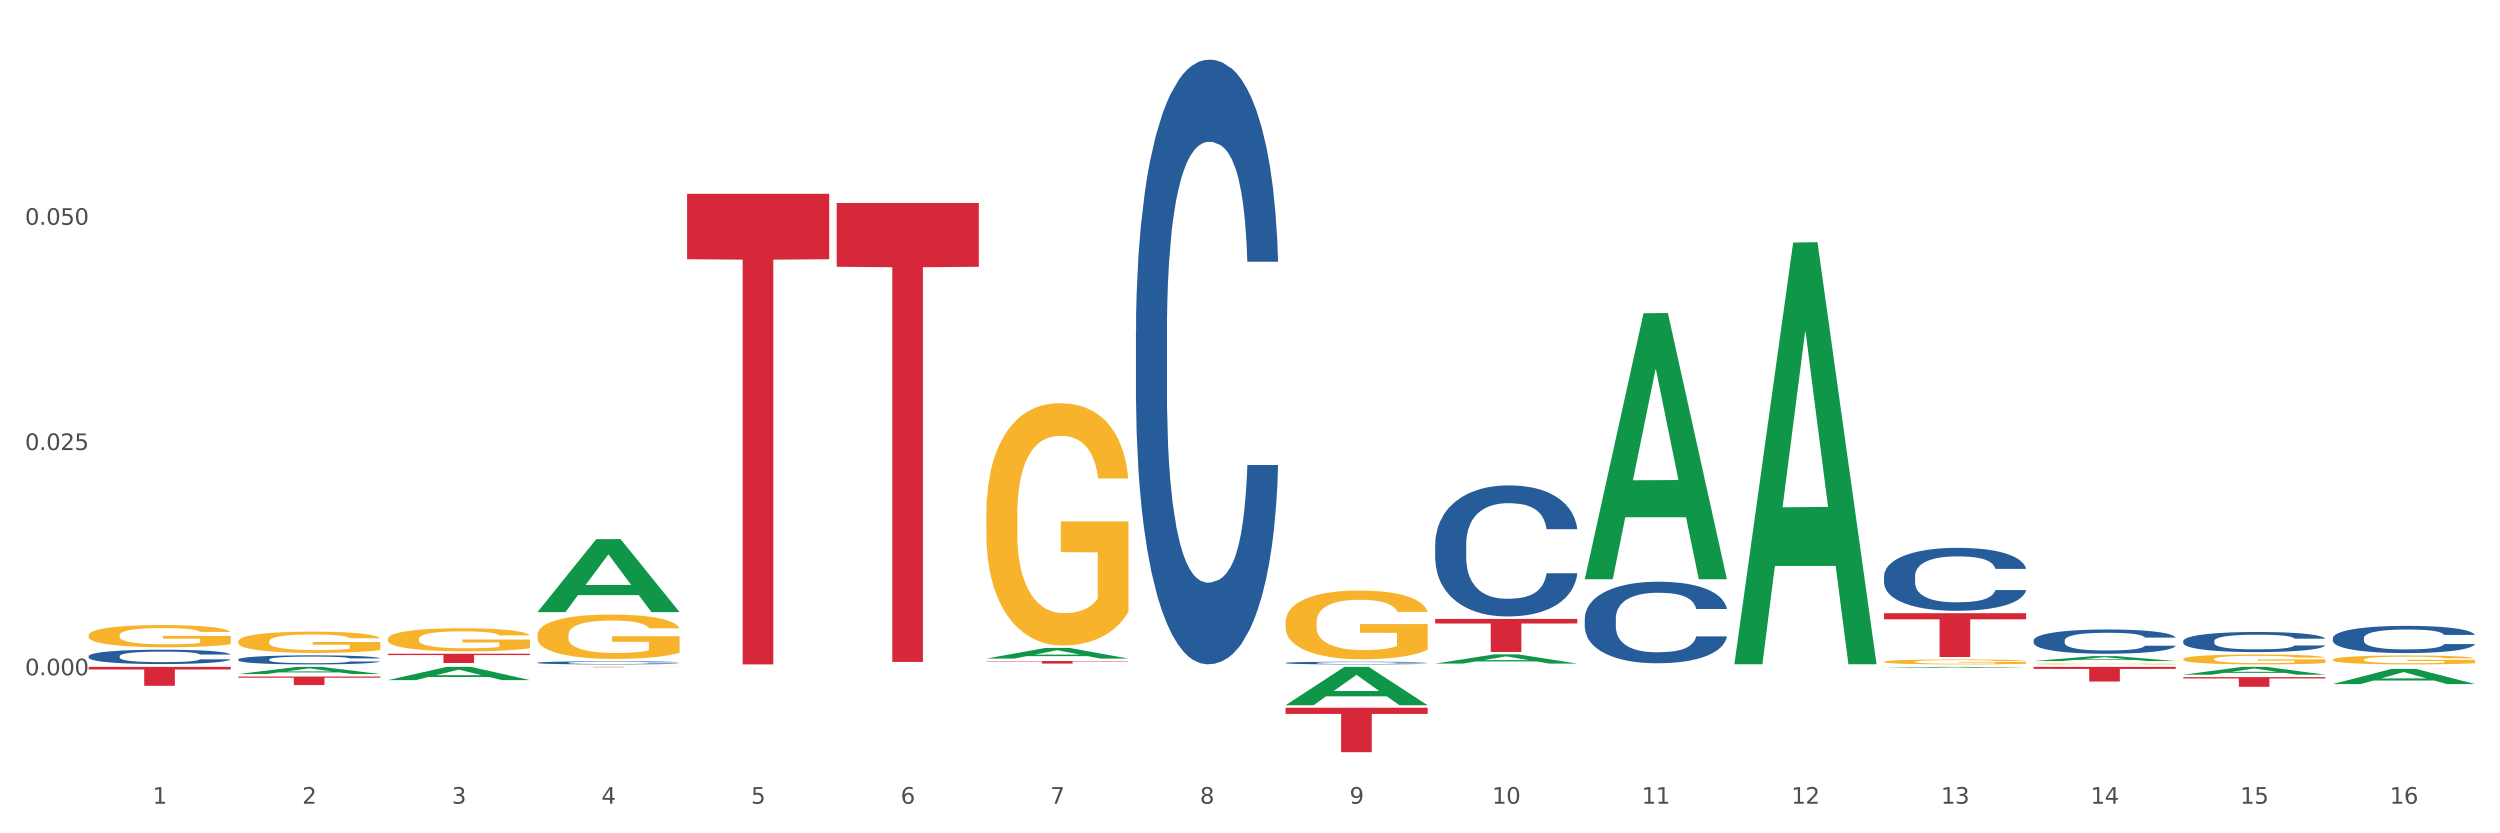
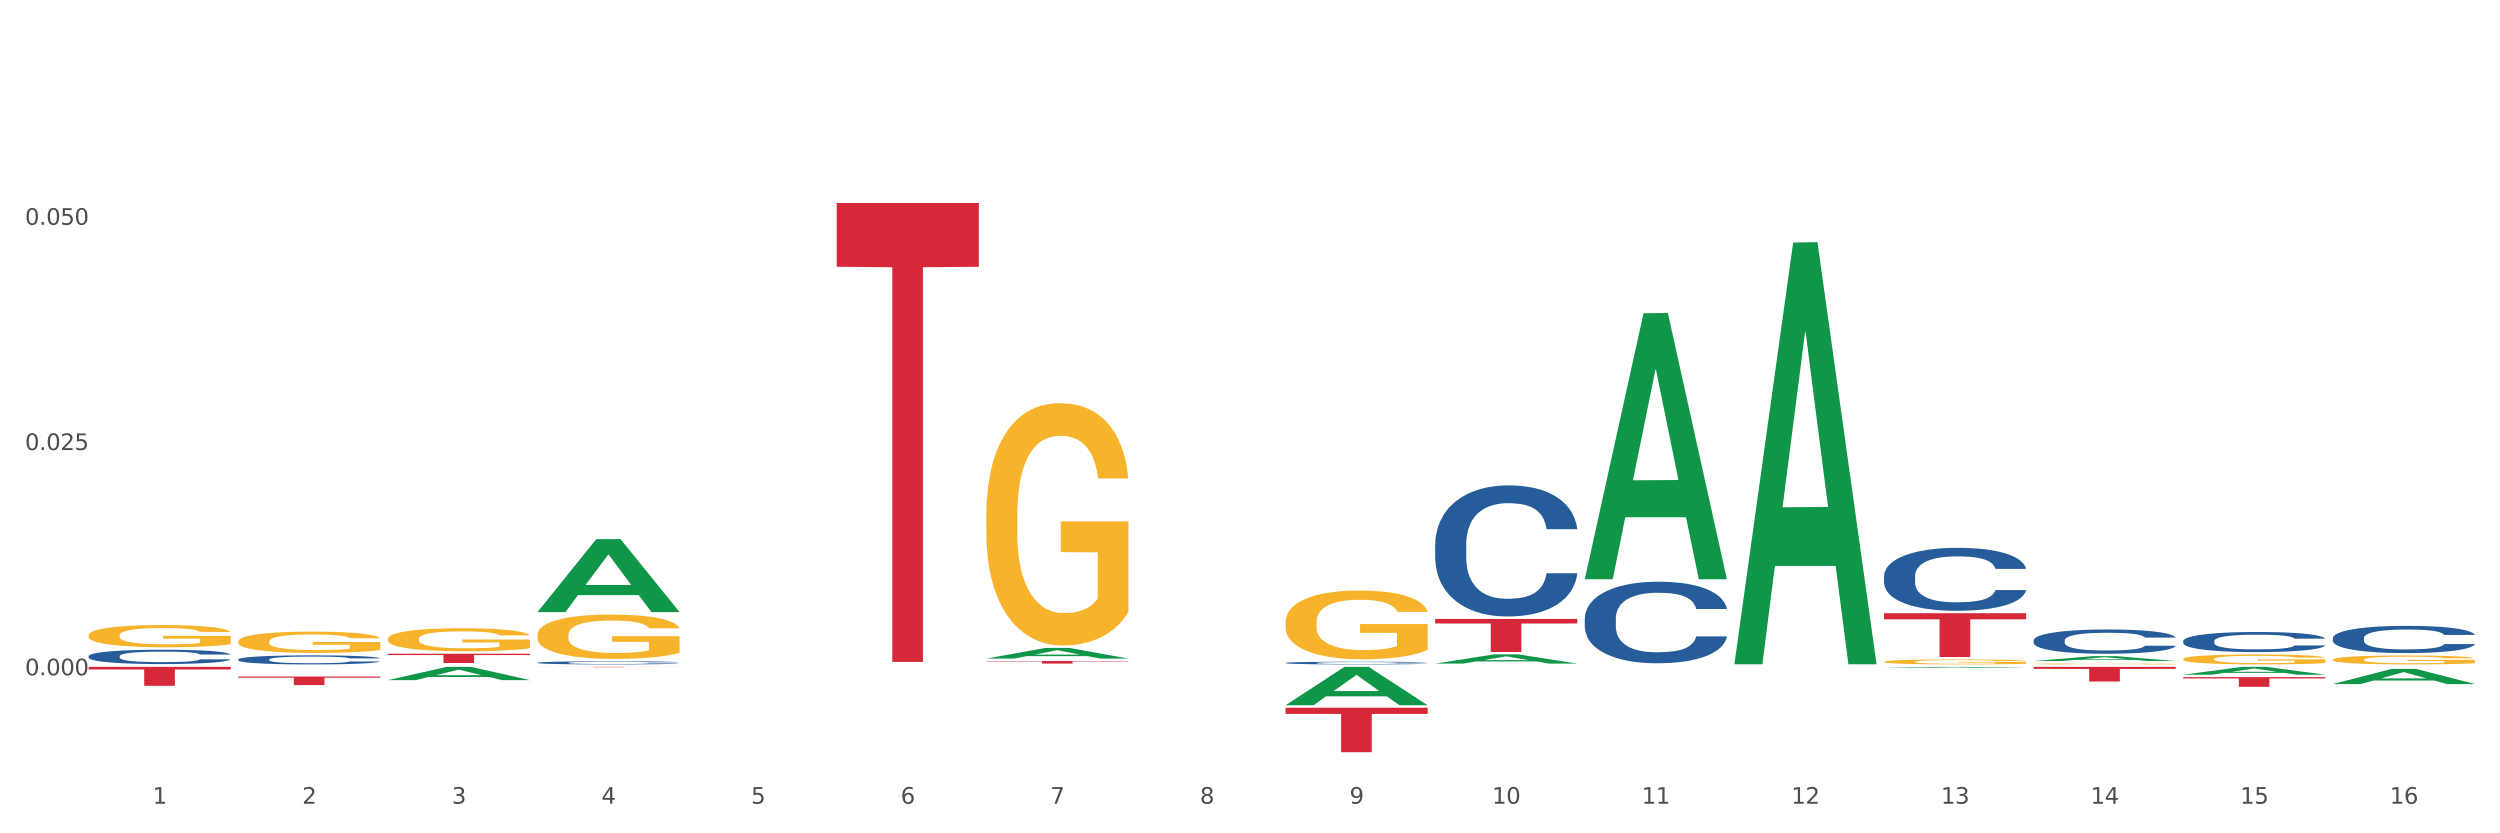
<svg xmlns="http://www.w3.org/2000/svg" xmlns:xlink="http://www.w3.org/1999/xlink" width="1080pt" height="360pt" viewBox="0 0 1080 360" version="1.1">
  <rect x="0" y="0" width="1080" height="360" fill="#333333" stroke="none" />
  <defs>
    <style type="text/css">*{stroke-linejoin: round; stroke-linecap: butt}</style>
  </defs>
  <g id="figure_1">
    <g id="patch_1">
      <path d="M 0 360  L 1080 360  L 1080 0  L 0 0  z " style="fill: #ffffff; stroke: #ffffff; stroke-linejoin: miter" />
    </g>
    <g id="axes_1">
      <g id="matplotlib.axis_1">
        <g id="xtick_1">
          <g id="text_1">
            <g style="fill: #4d4d4d" transform="translate(65.93 347.204) scale(0.096 -0.096)">
              <defs>
                <path id="DejaVuSans-31" d="M 794 531  L 1825 531  L 1825 4091  L 703 3866  L 703 4441  L 1819 4666  L 2450 4666  L 2450 531  L 3481 531  L 3481 0  L 794 0  L 794 531  z " transform="scale(0.016)" />
              </defs>
              <use xlink:href="#DejaVuSans-31" />
            </g>
          </g>
        </g>
        <g id="xtick_2">
          <g id="text_2">
            <g style="fill: #4d4d4d" transform="translate(130.565 347.204) scale(0.096 -0.096)">
              <defs>
                <path id="DejaVuSans-32" d="M 1228 531  L 3431 531  L 3431 0  L 469 0  L 469 531  Q 828 903 1448 1529  Q 2069 2156 2228 2338  Q 2531 2678 2651 2914  Q 2772 3150 2772 3378  Q 2772 3750 2511 3984  Q 2250 4219 1831 4219  Q 1534 4219 1204 4116  Q 875 4013 500 3803  L 500 4441  Q 881 4594 1212 4672  Q 1544 4750 1819 4750  Q 2544 4750 2975 4387  Q 3406 4025 3406 3419  Q 3406 3131 3298 2873  Q 3191 2616 2906 2266  Q 2828 2175 2409 1742  Q 1991 1309 1228 531  z " transform="scale(0.016)" />
              </defs>
              <use xlink:href="#DejaVuSans-32" />
            </g>
          </g>
        </g>
        <g id="xtick_3">
          <g id="text_3">
            <g style="fill: #4d4d4d" transform="translate(195.199 347.204) scale(0.096 -0.096)">
              <defs>
                <path id="DejaVuSans-33" d="M 2597 2516  Q 3050 2419 3304 2112  Q 3559 1806 3559 1356  Q 3559 666 3084 287  Q 2609 -91 1734 -91  Q 1441 -91 1130 -33  Q 819 25 488 141  L 488 750  Q 750 597 1062 519  Q 1375 441 1716 441  Q 2309 441 2620 675  Q 2931 909 2931 1356  Q 2931 1769 2642 2001  Q 2353 2234 1838 2234  L 1294 2234  L 1294 2753  L 1863 2753  Q 2328 2753 2575 2939  Q 2822 3125 2822 3475  Q 2822 3834 2567 4026  Q 2313 4219 1838 4219  Q 1578 4219 1281 4162  Q 984 4106 628 3988  L 628 4550  Q 988 4650 1302 4700  Q 1616 4750 1894 4750  Q 2613 4750 3031 4423  Q 3450 4097 3450 3541  Q 3450 3153 3228 2886  Q 3006 2619 2597 2516  z " transform="scale(0.016)" />
              </defs>
              <use xlink:href="#DejaVuSans-33" />
            </g>
          </g>
        </g>
        <g id="xtick_4">
          <g id="text_4">
            <g style="fill: #4d4d4d" transform="translate(259.833 347.204) scale(0.096 -0.096)">
              <defs>
                <path id="DejaVuSans-34" d="M 2419 4116  L 825 1625  L 2419 1625  L 2419 4116  z M 2253 4666  L 3047 4666  L 3047 1625  L 3713 1625  L 3713 1100  L 3047 1100  L 3047 0  L 2419 0  L 2419 1100  L 313 1100  L 313 1709  L 2253 4666  z " transform="scale(0.016)" />
              </defs>
              <use xlink:href="#DejaVuSans-34" />
            </g>
          </g>
        </g>
        <g id="xtick_5">
          <g id="text_5">
            <g style="fill: #4d4d4d" transform="translate(324.467 347.204) scale(0.096 -0.096)">
              <defs>
                <path id="DejaVuSans-35" d="M 691 4666  L 3169 4666  L 3169 4134  L 1269 4134  L 1269 2991  Q 1406 3038 1543 3061  Q 1681 3084 1819 3084  Q 2600 3084 3056 2656  Q 3513 2228 3513 1497  Q 3513 744 3044 326  Q 2575 -91 1722 -91  Q 1428 -91 1123 -41  Q 819 9 494 109  L 494 744  Q 775 591 1075 516  Q 1375 441 1709 441  Q 2250 441 2565 725  Q 2881 1009 2881 1497  Q 2881 1984 2565 2268  Q 2250 2553 1709 2553  Q 1456 2553 1204 2497  Q 953 2441 691 2322  L 691 4666  z " transform="scale(0.016)" />
              </defs>
              <use xlink:href="#DejaVuSans-35" />
            </g>
          </g>
        </g>
        <g id="xtick_6">
          <g id="text_6">
            <g style="fill: #4d4d4d" transform="translate(389.102 347.204) scale(0.096 -0.096)">
              <defs>
                <path id="DejaVuSans-36" d="M 2113 2584  Q 1688 2584 1439 2293  Q 1191 2003 1191 1497  Q 1191 994 1439 701  Q 1688 409 2113 409  Q 2538 409 2786 701  Q 3034 994 3034 1497  Q 3034 2003 2786 2293  Q 2538 2584 2113 2584  z M 3366 4563  L 3366 3988  Q 3128 4100 2886 4159  Q 2644 4219 2406 4219  Q 1781 4219 1451 3797  Q 1122 3375 1075 2522  Q 1259 2794 1537 2939  Q 1816 3084 2150 3084  Q 2853 3084 3261 2657  Q 3669 2231 3669 1497  Q 3669 778 3244 343  Q 2819 -91 2113 -91  Q 1303 -91 875 529  Q 447 1150 447 2328  Q 447 3434 972 4092  Q 1497 4750 2381 4750  Q 2619 4750 2861 4703  Q 3103 4656 3366 4563  z " transform="scale(0.016)" />
              </defs>
              <use xlink:href="#DejaVuSans-36" />
            </g>
          </g>
        </g>
        <g id="xtick_7">
          <g id="text_7">
            <g style="fill: #4d4d4d" transform="translate(453.736 347.204) scale(0.096 -0.096)">
              <defs>
                <path id="DejaVuSans-37" d="M 525 4666  L 3525 4666  L 3525 4397  L 1831 0  L 1172 0  L 2766 4134  L 525 4134  L 525 4666  z " transform="scale(0.016)" />
              </defs>
              <use xlink:href="#DejaVuSans-37" />
            </g>
          </g>
        </g>
        <g id="xtick_8">
          <g id="text_8">
            <g style="fill: #4d4d4d" transform="translate(518.37 347.204) scale(0.096 -0.096)">
              <defs>
                <path id="DejaVuSans-38" d="M 2034 2216  Q 1584 2216 1326 1975  Q 1069 1734 1069 1313  Q 1069 891 1326 650  Q 1584 409 2034 409  Q 2484 409 2743 651  Q 3003 894 3003 1313  Q 3003 1734 2745 1975  Q 2488 2216 2034 2216  z M 1403 2484  Q 997 2584 770 2862  Q 544 3141 544 3541  Q 544 4100 942 4425  Q 1341 4750 2034 4750  Q 2731 4750 3128 4425  Q 3525 4100 3525 3541  Q 3525 3141 3298 2862  Q 3072 2584 2669 2484  Q 3125 2378 3379 2068  Q 3634 1759 3634 1313  Q 3634 634 3220 271  Q 2806 -91 2034 -91  Q 1263 -91 848 271  Q 434 634 434 1313  Q 434 1759 690 2068  Q 947 2378 1403 2484  z M 1172 3481  Q 1172 3119 1398 2916  Q 1625 2713 2034 2713  Q 2441 2713 2670 2916  Q 2900 3119 2900 3481  Q 2900 3844 2670 4047  Q 2441 4250 2034 4250  Q 1625 4250 1398 4047  Q 1172 3844 1172 3481  z " transform="scale(0.016)" />
              </defs>
              <use xlink:href="#DejaVuSans-38" />
            </g>
          </g>
        </g>
        <g id="xtick_9">
          <g id="text_9">
            <g style="fill: #4d4d4d" transform="translate(583.005 347.204) scale(0.096 -0.096)">
              <defs>
                <path id="DejaVuSans-39" d="M 703 97  L 703 672  Q 941 559 1184 500  Q 1428 441 1663 441  Q 2288 441 2617 861  Q 2947 1281 2994 2138  Q 2813 1869 2534 1725  Q 2256 1581 1919 1581  Q 1219 1581 811 2004  Q 403 2428 403 3163  Q 403 3881 828 4315  Q 1253 4750 1959 4750  Q 2769 4750 3195 4129  Q 3622 3509 3622 2328  Q 3622 1225 3098 567  Q 2575 -91 1691 -91  Q 1453 -91 1209 -44  Q 966 3 703 97  z M 1959 2075  Q 2384 2075 2632 2365  Q 2881 2656 2881 3163  Q 2881 3666 2632 3958  Q 2384 4250 1959 4250  Q 1534 4250 1286 3958  Q 1038 3666 1038 3163  Q 1038 2656 1286 2365  Q 1534 2075 1959 2075  z " transform="scale(0.016)" />
              </defs>
              <use xlink:href="#DejaVuSans-39" />
            </g>
          </g>
        </g>
        <g id="xtick_10">
          <g id="text_10">
            <g style="fill: #4d4d4d" transform="translate(644.585 347.204) scale(0.096 -0.096)">
              <defs>
                <path id="DejaVuSans-30" d="M 2034 4250  Q 1547 4250 1301 3770  Q 1056 3291 1056 2328  Q 1056 1369 1301 889  Q 1547 409 2034 409  Q 2525 409 2770 889  Q 3016 1369 3016 2328  Q 3016 3291 2770 3770  Q 2525 4250 2034 4250  z M 2034 4750  Q 2819 4750 3233 4129  Q 3647 3509 3647 2328  Q 3647 1150 3233 529  Q 2819 -91 2034 -91  Q 1250 -91 836 529  Q 422 1150 422 2328  Q 422 3509 836 4129  Q 1250 4750 2034 4750  z " transform="scale(0.016)" />
              </defs>
              <use xlink:href="#DejaVuSans-31" />
              <use xlink:href="#DejaVuSans-30" transform="translate(63.623 0)" />
            </g>
          </g>
        </g>
        <g id="xtick_11">
          <g id="text_11">
            <g style="fill: #4d4d4d" transform="translate(709.219 347.204) scale(0.096 -0.096)">
              <use xlink:href="#DejaVuSans-31" />
              <use xlink:href="#DejaVuSans-31" transform="translate(63.623 0)" />
            </g>
          </g>
        </g>
        <g id="xtick_12">
          <g id="text_12">
            <g style="fill: #4d4d4d" transform="translate(773.854 347.204) scale(0.096 -0.096)">
              <use xlink:href="#DejaVuSans-31" />
              <use xlink:href="#DejaVuSans-32" transform="translate(63.623 0)" />
            </g>
          </g>
        </g>
        <g id="xtick_13">
          <g id="text_13">
            <g style="fill: #4d4d4d" transform="translate(838.488 347.204) scale(0.096 -0.096)">
              <use xlink:href="#DejaVuSans-31" />
              <use xlink:href="#DejaVuSans-33" transform="translate(63.623 0)" />
            </g>
          </g>
        </g>
        <g id="xtick_14">
          <g id="text_14">
            <g style="fill: #4d4d4d" transform="translate(903.122 347.204) scale(0.096 -0.096)">
              <use xlink:href="#DejaVuSans-31" />
              <use xlink:href="#DejaVuSans-34" transform="translate(63.623 0)" />
            </g>
          </g>
        </g>
        <g id="xtick_15">
          <g id="text_15">
            <g style="fill: #4d4d4d" transform="translate(967.756 347.204) scale(0.096 -0.096)">
              <use xlink:href="#DejaVuSans-31" />
              <use xlink:href="#DejaVuSans-35" transform="translate(63.623 0)" />
            </g>
          </g>
        </g>
        <g id="xtick_16">
          <g id="text_16">
            <g style="fill: #4d4d4d" transform="translate(1032.391 347.204) scale(0.096 -0.096)">
              <use xlink:href="#DejaVuSans-31" />
              <use xlink:href="#DejaVuSans-36" transform="translate(63.623 0)" />
            </g>
          </g>
        </g>
        <g id="xtick_17" />
        <g id="xtick_18" />
        <g id="xtick_19" />
        <g id="xtick_20" />
        <g id="xtick_21" />
        <g id="xtick_22" />
        <g id="xtick_23" />
        <g id="xtick_24" />
        <g id="xtick_25" />
        <g id="xtick_26" />
        <g id="xtick_27" />
        <g id="xtick_28" />
        <g id="xtick_29" />
        <g id="xtick_30" />
        <g id="xtick_31" />
      </g>
      <g id="matplotlib.axis_2">
        <g id="ytick_1">
          <g id="text_17">
            <g style="fill: #4d4d4d" transform="translate(10.8 291.73) scale(0.096 -0.096)">
              <defs>
                <path id="DejaVuSans-2e" d="M 684 794  L 1344 794  L 1344 0  L 684 0  L 684 794  z " transform="scale(0.016)" />
              </defs>
              <use xlink:href="#DejaVuSans-30" />
              <use xlink:href="#DejaVuSans-2e" transform="translate(63.623 0)" />
              <use xlink:href="#DejaVuSans-30" transform="translate(95.41 0)" />
              <use xlink:href="#DejaVuSans-30" transform="translate(159.033 0)" />
              <use xlink:href="#DejaVuSans-30" transform="translate(222.656 0)" />
            </g>
          </g>
        </g>
        <g id="ytick_2">
          <g id="text_18">
            <g style="fill: #4d4d4d" transform="translate(10.8 194.42) scale(0.096 -0.096)">
              <use xlink:href="#DejaVuSans-30" />
              <use xlink:href="#DejaVuSans-2e" transform="translate(63.623 0)" />
              <use xlink:href="#DejaVuSans-30" transform="translate(95.41 0)" />
              <use xlink:href="#DejaVuSans-32" transform="translate(159.033 0)" />
              <use xlink:href="#DejaVuSans-35" transform="translate(222.656 0)" />
            </g>
          </g>
        </g>
        <g id="ytick_3">
          <g id="text_19">
            <g style="fill: #4d4d4d" transform="translate(10.8 97.111) scale(0.096 -0.096)">
              <use xlink:href="#DejaVuSans-30" />
              <use xlink:href="#DejaVuSans-2e" transform="translate(63.623 0)" />
              <use xlink:href="#DejaVuSans-30" transform="translate(95.41 0)" />
              <use xlink:href="#DejaVuSans-35" transform="translate(159.033 0)" />
              <use xlink:href="#DejaVuSans-30" transform="translate(222.656 0)" />
            </g>
          </g>
        </g>
        <g id="ytick_4" />
        <g id="ytick_5" />
        <g id="ytick_6" />
        <g id="ytick_7" />
      </g>
      <g id="PolyCollection_1">
        <path d="M 555.357 304.655  L 555.421 304.639  L 580.741 288.098  L 591.249 288.082  L 616.76 304.686  L 604.606 304.686  L 599.099 300.82  L 572.955 300.82  L 572.765 300.882  L 567.448 304.686  L 555.357 304.686  L 555.357 304.655  L 576.247 298.512  L 595.807 298.497  L 586.122 291.621  L 585.995 291.59  L 585.869 291.637  L 576.184 298.497  L 576.247 298.512  L 555.357 304.655  z " clip-path="url(#p8b08c5d016)" style="fill: #109648" />
        <path d="M 619.992 286.659  L 620.055 286.655  L 645.376 282.703  L 655.884 282.699  L 681.394 286.667  L 669.24 286.667  L 663.733 285.743  L 637.59 285.743  L 637.4 285.758  L 632.082 286.667  L 619.992 286.667  L 619.992 286.659  L 640.881 285.191  L 660.441 285.188  L 650.756 283.545  L 650.63 283.537  L 650.503 283.548  L 640.818 285.188  L 640.881 285.191  L 619.992 286.659  z " clip-path="url(#p8b08c5d016)" style="fill: #109648" />
        <path d="M 1007.797 295.499  L 1007.861 295.493  L 1033.181 288.961  L 1043.689 288.955  L 1069.2 295.511  L 1057.046 295.511  L 1051.539 293.984  L 1025.395 293.984  L 1025.205 294.009  L 1019.888 295.511  L 1007.797 295.511  L 1007.797 295.499  L 1028.687 293.073  L 1048.247 293.067  L 1038.562 290.352  L 1038.435 290.34  L 1038.309 290.358  L 1028.624 293.067  L 1028.687 293.073  L 1007.797 295.499  z " clip-path="url(#p8b08c5d016)" style="fill: #109648" />
-         <path d="M 102.917 291.198  L 102.981 291.195  L 128.301 288.085  L 138.809 288.082  L 164.32 291.204  L 152.166 291.204  L 146.659 290.477  L 120.515 290.477  L 120.325 290.489  L 115.008 291.204  L 102.917 291.204  L 102.917 291.198  L 123.807 290.043  L 143.367 290.04  L 133.682 288.748  L 133.555 288.742  L 133.429 288.751  L 123.744 290.04  L 123.807 290.043  L 102.917 291.198  z " clip-path="url(#p8b08c5d016)" style="fill: #109648" />
        <path d="M 167.552 293.799  L 167.615 293.793  L 192.936 288.088  L 203.444 288.082  L 228.954 293.809  L 216.8 293.809  L 211.293 292.476  L 185.149 292.476  L 184.96 292.497  L 179.642 293.809  L 167.552 293.809  L 167.552 293.799  L 188.441 291.68  L 208.001 291.675  L 198.316 289.303  L 198.19 289.292  L 198.063 289.308  L 188.378 291.675  L 188.441 291.68  L 167.552 293.799  z " clip-path="url(#p8b08c5d016)" style="fill: #109648" />
        <path d="M 232.186 264.387  L 232.249 264.357  L 257.57 232.915  L 268.078 232.885  L 293.588 264.446  L 281.435 264.446  L 275.927 257.097  L 249.784 257.097  L 249.594 257.215  L 244.276 264.446  L 232.186 264.446  L 232.186 264.387  L 253.075 252.711  L 272.636 252.681  L 262.95 239.612  L 262.824 239.553  L 262.697 239.642  L 253.012 252.681  L 253.075 252.711  L 232.186 264.387  z " clip-path="url(#p8b08c5d016)" style="fill: #109648" />
        <path d="M 426.089 284.498  L 426.152 284.494  L 451.473 279.919  L 461.981 279.915  L 487.491 284.507  L 475.337 284.507  L 469.83 283.437  L 443.687 283.437  L 443.497 283.455  L 438.179 284.507  L 426.089 284.507  L 426.089 284.498  L 446.978 282.799  L 466.539 282.795  L 456.853 280.894  L 456.727 280.885  L 456.6 280.898  L 446.915 282.795  L 446.978 282.799  L 426.089 284.498  z " clip-path="url(#p8b08c5d016)" style="fill: #109648" />
        <path d="M 38.283 274.463  L 38.355 274.454  L 38.355 274.139  L 38.5 273.867  L 39.225 273.211  L 40.313 272.668  L 41.11 272.378  L 41.908 272.142  L 42.85 271.906  L 44.01 271.66  L 46.112 271.301  L 47.417 271.117  L 49.012 270.925  L 51.912 270.644  L 54.014 270.487  L 56.189 270.355  L 59.741 270.198  L 62.061 270.127  L 64.526 270.075  L 67.498 270.04  L 69.745 270.031  L 74.675 270.057  L 78.88 270.136  L 80.91 270.198  L 83.519 270.303  L 84.897 270.373  L 87.144 270.513  L 89.464 270.697  L 91.059 270.854  L 93.451 271.152  L 95.263 271.45  L 96.931 271.818  L 97.801 272.072  L 98.453 272.308  L 99.033 272.58  L 99.613 273.009  L 86.564 273.009  L 86.057 272.703  L 85.259 272.414  L 84.099 272.133  L 83.084 271.958  L 81.345 271.739  L 79.75 271.599  L 78.082 271.494  L 76.052 271.406  L 74.458 271.362  L 72.21 271.327  L 67.788 271.336  L 64.816 271.406  L 62.786 271.494  L 61.481 271.573  L 60.321 271.66  L 59.016 271.783  L 57.494 271.967  L 56.407 272.133  L 55.319 272.343  L 54.449 272.554  L 53.652 272.799  L 52.999 273.062  L 52.492 273.333  L 52.057 273.666  L 51.694 274.218  L 51.694 275.418  L 51.839 275.689  L 52.202 276.048  L 52.637 276.32  L 53.362 276.644  L 54.014 276.863  L 55.247 277.178  L 56.624 277.441  L 57.711 277.607  L 58.799 277.748  L 60.684 277.94  L 62.786 278.098  L 64.598 278.194  L 67.063 278.282  L 68.731 278.317  L 70.18 278.334  L 73.733 278.334  L 76.27 278.308  L 79.097 278.247  L 81.272 278.168  L 83.084 278.072  L 85.114 277.914  L 86.419 277.765  L 86.419 275.935  L 70.47 275.926  L 70.47 274.708  L 99.686 274.708  L 99.686 278.282  L 98.453 278.466  L 97.076 278.632  L 95.626 278.781  L 93.451 278.965  L 90.841 279.14  L 88.521 279.263  L 86.057 279.368  L 83.157 279.464  L 79.387 279.552  L 77.067 279.587  L 74.168 279.613  L 70.76 279.622  L 67.788 279.604  L 64.888 279.561  L 61.844 279.482  L 58.871 279.368  L 56.624 279.254  L 54.377 279.114  L 51.984 278.93  L 50.1 278.755  L 48.65 278.597  L 47.055 278.396  L 45.315 278.133  L 44.01 277.896  L 42.85 277.651  L 41.618 277.336  L 40.748 277.064  L 39.878 276.723  L 39.37 276.469  L 38.79 276.075  L 38.355 275.523  L 38.283 274.463  z " clip-path="url(#p8b08c5d016)" style="fill: #f7b32b" />
-         <path d="M 296.82 83.733  L 358.223 83.733  L 358.223 111.985  L 334.069 112.176  L 334.069 287.033  L 320.828 287.033  L 320.828 112.176  L 296.82 111.985  L 296.82 83.924  L 296.82 83.733  z " clip-path="url(#p8b08c5d016)" style="fill: #d62839" />
        <path d="M 361.454 87.705  L 422.857 87.705  L 422.857 115.256  L 398.703 115.442  L 398.703 285.958  L 385.463 285.958  L 385.463 115.442  L 361.454 115.256  L 361.454 87.891  L 361.454 87.705  z " clip-path="url(#p8b08c5d016)" style="fill: #d62839" />
        <path d="M 426.089 285.556  L 487.491 285.556  L 487.491 285.711  L 463.338 285.712  L 463.338 286.669  L 450.097 286.669  L 450.097 285.712  L 426.089 285.711  L 426.089 285.557  L 426.089 285.556  z " clip-path="url(#p8b08c5d016)" style="fill: #d62839" />
        <path d="M 555.357 305.735  L 616.76 305.735  L 616.76 308.406  L 592.606 308.424  L 592.606 324.95  L 579.365 324.95  L 579.365 308.424  L 555.357 308.406  L 555.357 305.753  L 555.357 305.735  z " clip-path="url(#p8b08c5d016)" style="fill: #d62839" />
        <path d="M 38.283 288.082  L 99.686 288.082  L 99.686 289.221  L 75.532 289.228  L 75.532 296.274  L 62.291 296.274  L 62.291 289.228  L 38.283 289.221  L 38.283 288.09  L 38.283 288.082  z " clip-path="url(#p8b08c5d016)" style="fill: #d62839" />
        <path d="M 102.917 292.253  L 164.32 292.253  L 164.32 292.768  L 140.166 292.771  L 140.166 295.955  L 126.925 295.955  L 126.925 292.771  L 102.917 292.768  L 102.917 292.256  L 102.917 292.253  z " clip-path="url(#p8b08c5d016)" style="fill: #d62839" />
        <path d="M 167.552 282.423  L 228.954 282.423  L 228.954 282.979  L 204.801 282.983  L 204.801 286.426  L 191.56 286.426  L 191.56 282.983  L 167.552 282.979  L 167.552 282.427  L 167.552 282.423  z " clip-path="url(#p8b08c5d016)" style="fill: #d62839" />
        <path d="M 232.186 288.082  L 293.588 288.082  L 293.588 288.105  L 269.435 288.105  L 269.435 288.243  L 256.194 288.243  L 256.194 288.105  L 232.186 288.105  L 232.186 288.082  L 232.186 288.082  z " clip-path="url(#p8b08c5d016)" style="fill: #d62839" />
        <path d="M 684.626 267.131  L 684.699 267.098  L 684.699 266.197  L 684.916 264.975  L 685.715 262.722  L 686.731 261.017  L 688.473 259.022  L 689.416 258.185  L 690.65 257.252  L 693.19 255.74  L 696.094 254.453  L 698.126 253.745  L 699.65 253.294  L 703.061 252.49  L 705.021 252.136  L 707.053 251.846  L 708.795 251.653  L 711.698 251.428  L 714.021 251.332  L 716.706 251.299  L 718.956 251.332  L 721.932 251.46  L 726.287 251.846  L 727.956 252.072  L 730.206 252.458  L 732.529 252.973  L 734.416 253.487  L 736.593 254.228  L 738.843 255.193  L 741.021 256.416  L 742.545 257.542  L 743.779 258.732  L 744.867 260.18  L 745.666 261.757  L 746.029 263.076  L 732.746 263.076  L 732.384 261.886  L 731.658 260.599  L 730.932 259.73  L 730.134 259.022  L 728.9 258.217  L 727.811 257.703  L 725.996 257.091  L 724.327 256.705  L 722.948 256.48  L 721.279 256.287  L 717.722 256.094  L 715.182 256.094  L 713.585 256.158  L 711.626 256.319  L 709.956 256.544  L 707.997 256.93  L 706.472 257.349  L 704.948 257.896  L 704.077 258.282  L 702.771 258.99  L 701.9 259.569  L 700.739 260.566  L 700.085 261.274  L 698.924 263.108  L 698.416 264.46  L 698.198 265.393  L 698.053 266.423  L 698.053 271.442  L 698.489 273.695  L 698.852 274.66  L 699.432 275.754  L 700.521 277.17  L 702.118 278.553  L 703.787 279.551  L 705.166 280.162  L 706.472 280.613  L 707.779 280.967  L 709.376 281.289  L 710.682 281.482  L 712.642 281.675  L 714.964 281.771  L 716.779 281.771  L 720.48 281.61  L 722.15 281.449  L 723.747 281.224  L 725.488 280.87  L 726.867 280.484  L 727.666 280.194  L 728.972 279.583  L 729.988 278.94  L 730.859 278.2  L 731.44 277.556  L 732.093 276.591  L 732.601 275.497  L 732.746 274.917  L 746.029 274.917  L 745.738 276.076  L 745.23 277.202  L 744.214 278.714  L 743.416 279.583  L 742.182 280.645  L 740.875 281.546  L 739.061 282.543  L 737.392 283.283  L 735.65 283.927  L 733.763 284.506  L 730.351 285.311  L 729.117 285.536  L 726.505 285.922  L 724.472 286.147  L 721.497 286.373  L 718.448 286.501  L 715.255 286.533  L 712.424 286.469  L 709.303 286.276  L 707.343 286.083  L 705.166 285.793  L 702.626 285.343  L 700.231 284.796  L 697.981 284.152  L 695.876 283.412  L 693.916 282.576  L 691.376 281.192  L 689.489 279.841  L 688.11 278.586  L 687.166 277.524  L 686.223 276.172  L 685.715 275.239  L 684.916 272.987  L 684.626 270.895  L 684.626 267.131  z " clip-path="url(#p8b08c5d016)" style="fill: #255c99" />
        <path d="M 813.895 248.886  L 813.967 248.861  L 813.967 248.166  L 814.185 247.222  L 814.983 245.483  L 815.999 244.166  L 817.741 242.626  L 818.685 241.98  L 819.919 241.259  L 822.459 240.092  L 825.362 239.098  L 827.394 238.552  L 828.919 238.204  L 832.33 237.583  L 834.289 237.309  L 836.322 237.086  L 838.064 236.937  L 840.967 236.763  L 843.289 236.688  L 845.975 236.664  L 848.225 236.688  L 851.201 236.788  L 855.555 237.086  L 857.225 237.26  L 859.475 237.558  L 861.797 237.955  L 863.684 238.353  L 865.862 238.924  L 868.112 239.67  L 870.289 240.614  L 871.813 241.483  L 873.047 242.402  L 874.136 243.52  L 874.934 244.737  L 875.297 245.756  L 862.015 245.756  L 861.652 244.837  L 860.926 243.843  L 860.201 243.172  L 859.402 242.626  L 858.168 242.005  L 857.08 241.607  L 855.265 241.135  L 853.596 240.837  L 852.217 240.663  L 850.547 240.514  L 846.991 240.365  L 844.451 240.365  L 842.854 240.415  L 840.894 240.539  L 839.225 240.713  L 837.265 241.011  L 835.741 241.334  L 834.217 241.756  L 833.346 242.054  L 832.04 242.601  L 831.169 243.048  L 830.007 243.818  L 829.354 244.365  L 828.193 245.781  L 827.685 246.824  L 827.467 247.545  L 827.322 248.34  L 827.322 252.215  L 827.757 253.954  L 828.12 254.699  L 828.701 255.544  L 829.79 256.637  L 831.386 257.705  L 833.056 258.476  L 834.435 258.948  L 835.741 259.295  L 837.048 259.569  L 838.644 259.817  L 839.951 259.966  L 841.91 260.115  L 844.233 260.19  L 846.047 260.19  L 849.749 260.066  L 851.418 259.941  L 853.015 259.767  L 854.757 259.494  L 856.136 259.196  L 856.934 258.972  L 858.241 258.5  L 859.257 258.004  L 860.128 257.432  L 860.709 256.935  L 861.362 256.19  L 861.87 255.345  L 862.015 254.898  L 875.297 254.898  L 875.007 255.793  L 874.499 256.662  L 873.483 257.83  L 872.684 258.5  L 871.45 259.32  L 870.144 260.016  L 868.329 260.786  L 866.66 261.357  L 864.918 261.854  L 863.031 262.301  L 859.62 262.922  L 858.386 263.096  L 855.773 263.395  L 853.741 263.568  L 850.765 263.742  L 847.717 263.842  L 844.523 263.867  L 841.693 263.817  L 838.572 263.668  L 836.612 263.519  L 834.435 263.295  L 831.894 262.947  L 829.499 262.525  L 827.249 262.028  L 825.144 261.457  L 823.185 260.811  L 820.644 259.743  L 818.757 258.699  L 817.378 257.73  L 816.435 256.911  L 815.491 255.867  L 814.983 255.147  L 814.185 253.408  L 813.895 251.793  L 813.895 248.886  z " clip-path="url(#p8b08c5d016)" style="fill: #255c99" />
        <path d="M 878.529 276.645  L 878.601 276.636  L 878.601 276.368  L 878.819 276.005  L 879.618 275.335  L 880.634 274.829  L 882.376 274.236  L 883.319 273.987  L 884.553 273.71  L 887.093 273.261  L 889.996 272.878  L 892.029 272.668  L 893.553 272.534  L 896.964 272.295  L 898.924 272.19  L 900.956 272.104  L 902.698 272.047  L 905.601 271.98  L 907.924 271.951  L 910.609 271.941  L 912.859 271.951  L 915.835 271.989  L 920.19 272.104  L 921.859 272.171  L 924.109 272.286  L 926.432 272.439  L 928.319 272.591  L 930.496 272.811  L 932.746 273.098  L 934.923 273.462  L 936.448 273.796  L 937.681 274.15  L 938.77 274.58  L 939.569 275.049  L 939.931 275.441  L 926.649 275.441  L 926.286 275.087  L 925.561 274.704  L 924.835 274.446  L 924.036 274.236  L 922.803 273.997  L 921.714 273.844  L 919.899 273.662  L 918.23 273.548  L 916.851 273.481  L 915.182 273.423  L 911.625 273.366  L 909.085 273.366  L 907.488 273.385  L 905.529 273.433  L 903.859 273.5  L 901.9 273.615  L 900.375 273.739  L 898.851 273.901  L 897.98 274.016  L 896.674 274.226  L 895.803 274.399  L 894.642 274.695  L 893.988 274.905  L 892.827 275.45  L 892.319 275.852  L 892.101 276.129  L 891.956 276.435  L 891.956 277.927  L 892.392 278.596  L 892.754 278.883  L 893.335 279.208  L 894.424 279.628  L 896.021 280.039  L 897.69 280.336  L 899.069 280.518  L 900.375 280.651  L 901.682 280.757  L 903.279 280.852  L 904.585 280.91  L 906.545 280.967  L 908.867 280.996  L 910.682 280.996  L 914.383 280.948  L 916.053 280.9  L 917.649 280.833  L 919.391 280.728  L 920.77 280.613  L 921.569 280.527  L 922.875 280.345  L 923.891 280.154  L 924.762 279.934  L 925.343 279.743  L 925.996 279.456  L 926.504 279.131  L 926.649 278.959  L 939.931 278.959  L 939.641 279.303  L 939.133 279.638  L 938.117 280.087  L 937.319 280.345  L 936.085 280.661  L 934.778 280.929  L 932.964 281.225  L 931.294 281.445  L 929.552 281.636  L 927.665 281.808  L 924.254 282.047  L 923.02 282.114  L 920.407 282.229  L 918.375 282.296  L 915.399 282.363  L 912.351 282.401  L 909.158 282.411  L 906.327 282.392  L 903.206 282.334  L 901.246 282.277  L 899.069 282.191  L 896.529 282.057  L 894.134 281.894  L 891.884 281.703  L 889.779 281.483  L 887.819 281.235  L 885.279 280.824  L 883.392 280.422  L 882.013 280.049  L 881.069 279.734  L 880.126 279.332  L 879.618 279.055  L 878.819 278.385  L 878.529 277.764  L 878.529 276.645  z " clip-path="url(#p8b08c5d016)" style="fill: #255c99" />
        <path d="M 943.163 276.915  L 943.236 276.907  L 943.236 276.685  L 943.453 276.384  L 944.252 275.829  L 945.268 275.409  L 947.01 274.918  L 947.953 274.712  L 949.187 274.482  L 951.728 274.11  L 954.631 273.793  L 956.663 273.619  L 958.187 273.508  L 961.598 273.31  L 963.558 273.223  L 965.59 273.151  L 967.332 273.104  L 970.235 273.048  L 972.558 273.025  L 975.243 273.017  L 977.493 273.025  L 980.469 273.056  L 984.824 273.151  L 986.493 273.207  L 988.743 273.302  L 991.066 273.429  L 992.953 273.555  L 995.13 273.738  L 997.38 273.975  L 999.558 274.276  L 1001.082 274.554  L 1002.316 274.847  L 1003.404 275.203  L 1004.203 275.592  L 1004.566 275.917  L 991.284 275.917  L 990.921 275.623  L 990.195 275.306  L 989.469 275.093  L 988.671 274.918  L 987.437 274.72  L 986.348 274.593  L 984.534 274.443  L 982.864 274.348  L 981.485 274.292  L 979.816 274.245  L 976.26 274.197  L 973.719 274.197  L 972.122 274.213  L 970.163 274.253  L 968.494 274.308  L 966.534 274.403  L 965.01 274.506  L 963.485 274.641  L 962.615 274.736  L 961.308 274.91  L 960.437 275.053  L 959.276 275.299  L 958.623 275.473  L 957.461 275.924  L 956.953 276.257  L 956.736 276.487  L 956.59 276.74  L 956.59 277.976  L 957.026 278.531  L 957.389 278.769  L 957.969 279.038  L 959.058 279.387  L 960.655 279.727  L 962.324 279.973  L 963.703 280.124  L 965.01 280.235  L 966.316 280.322  L 967.913 280.401  L 969.219 280.448  L 971.179 280.496  L 973.502 280.52  L 975.316 280.52  L 979.018 280.48  L 980.687 280.441  L 982.284 280.385  L 984.026 280.298  L 985.405 280.203  L 986.203 280.132  L 987.509 279.981  L 988.526 279.823  L 989.397 279.64  L 989.977 279.482  L 990.63 279.244  L 991.138 278.975  L 991.284 278.832  L 1004.566 278.832  L 1004.275 279.117  L 1003.767 279.395  L 1002.751 279.767  L 1001.953 279.981  L 1000.719 280.242  L 999.413 280.464  L 997.598 280.71  L 995.929 280.892  L 994.187 281.051  L 992.3 281.193  L 988.888 281.391  L 987.655 281.447  L 985.042 281.542  L 983.009 281.597  L 980.034 281.653  L 976.985 281.684  L 973.792 281.692  L 970.961 281.676  L 967.84 281.629  L 965.881 281.581  L 963.703 281.51  L 961.163 281.399  L 958.768 281.265  L 956.518 281.106  L 954.413 280.924  L 952.453 280.718  L 949.913 280.377  L 948.026 280.044  L 946.647 279.735  L 945.703 279.474  L 944.76 279.141  L 944.252 278.911  L 943.453 278.357  L 943.163 277.842  L 943.163 276.915  z " clip-path="url(#p8b08c5d016)" style="fill: #255c99" />
        <path d="M 1007.797 275.651  L 1007.87 275.64  L 1007.87 275.339  L 1008.088 274.932  L 1008.886 274.18  L 1009.902 273.611  L 1011.644 272.946  L 1012.588 272.667  L 1013.822 272.356  L 1016.362 271.851  L 1019.265 271.422  L 1021.297 271.186  L 1022.821 271.036  L 1026.233 270.767  L 1028.192 270.649  L 1030.225 270.553  L 1031.967 270.488  L 1034.87 270.413  L 1037.192 270.381  L 1039.878 270.37  L 1042.128 270.381  L 1045.103 270.424  L 1049.458 270.553  L 1051.128 270.628  L 1053.378 270.757  L 1055.7 270.928  L 1057.587 271.1  L 1059.765 271.347  L 1062.015 271.669  L 1064.192 272.077  L 1065.716 272.452  L 1066.95 272.849  L 1068.039 273.332  L 1068.837 273.858  L 1069.2 274.298  L 1055.918 274.298  L 1055.555 273.901  L 1054.829 273.472  L 1054.103 273.182  L 1053.305 272.946  L 1052.071 272.678  L 1050.982 272.506  L 1049.168 272.302  L 1047.499 272.173  L 1046.12 272.098  L 1044.45 272.034  L 1040.894 271.969  L 1038.354 271.969  L 1036.757 271.991  L 1034.797 272.045  L 1033.128 272.12  L 1031.168 272.248  L 1029.644 272.388  L 1028.12 272.57  L 1027.249 272.699  L 1025.942 272.935  L 1025.071 273.129  L 1023.91 273.461  L 1023.257 273.697  L 1022.096 274.309  L 1021.588 274.76  L 1021.37 275.071  L 1021.225 275.415  L 1021.225 277.089  L 1021.66 277.84  L 1022.023 278.162  L 1022.604 278.527  L 1023.692 278.999  L 1025.289 279.461  L 1026.959 279.793  L 1028.338 279.997  L 1029.644 280.148  L 1030.95 280.266  L 1032.547 280.373  L 1033.854 280.437  L 1035.813 280.502  L 1038.136 280.534  L 1039.95 280.534  L 1043.652 280.48  L 1045.321 280.427  L 1046.918 280.352  L 1048.66 280.234  L 1050.039 280.105  L 1050.837 280.008  L 1052.144 279.804  L 1053.16 279.59  L 1054.031 279.343  L 1054.611 279.128  L 1055.265 278.806  L 1055.773 278.441  L 1055.918 278.248  L 1069.2 278.248  L 1068.91 278.634  L 1068.402 279.01  L 1067.386 279.514  L 1066.587 279.804  L 1065.353 280.158  L 1064.047 280.459  L 1062.232 280.792  L 1060.563 281.038  L 1058.821 281.253  L 1056.934 281.446  L 1053.523 281.715  L 1052.289 281.79  L 1049.676 281.919  L 1047.644 281.994  L 1044.668 282.069  L 1041.62 282.112  L 1038.426 282.122  L 1035.596 282.101  L 1032.475 282.037  L 1030.515 281.972  L 1028.338 281.876  L 1025.797 281.725  L 1023.402 281.543  L 1021.152 281.328  L 1019.047 281.081  L 1017.088 280.802  L 1014.547 280.341  L 1012.66 279.89  L 1011.281 279.471  L 1010.338 279.117  L 1009.394 278.667  L 1008.886 278.355  L 1008.088 277.604  L 1007.797 276.906  L 1007.797 275.651  z " clip-path="url(#p8b08c5d016)" style="fill: #255c99" />
        <path d="M 38.283 283.458  L 38.356 283.452  L 38.356 283.294  L 38.573 283.079  L 39.372 282.682  L 40.388 282.382  L 42.13 282.031  L 43.073 281.883  L 44.307 281.719  L 46.847 281.453  L 49.751 281.226  L 51.783 281.102  L 53.307 281.022  L 56.718 280.881  L 58.678 280.819  L 60.71 280.768  L 62.452 280.734  L 65.355 280.694  L 67.678 280.677  L 70.363 280.671  L 72.613 280.677  L 75.589 280.7  L 79.944 280.768  L 81.613 280.807  L 83.863 280.875  L 86.186 280.966  L 88.073 281.056  L 90.25 281.187  L 92.5 281.357  L 94.678 281.572  L 96.202 281.77  L 97.436 281.98  L 98.524 282.235  L 99.323 282.512  L 99.686 282.744  L 86.403 282.744  L 86.041 282.535  L 85.315 282.308  L 84.589 282.155  L 83.791 282.031  L 82.557 281.889  L 81.468 281.798  L 79.654 281.691  L 77.984 281.623  L 76.605 281.583  L 74.936 281.549  L 71.379 281.515  L 68.839 281.515  L 67.242 281.527  L 65.283 281.555  L 63.613 281.595  L 61.654 281.663  L 60.13 281.736  L 58.605 281.832  L 57.734 281.9  L 56.428 282.025  L 55.557 282.127  L 54.396 282.303  L 53.743 282.427  L 52.581 282.75  L 52.073 282.988  L 51.855 283.152  L 51.71 283.334  L 51.71 284.217  L 52.146 284.614  L 52.509 284.784  L 53.089 284.976  L 54.178 285.225  L 55.775 285.469  L 57.444 285.645  L 58.823 285.752  L 60.13 285.832  L 61.436 285.894  L 63.033 285.95  L 64.339 285.984  L 66.299 286.018  L 68.621 286.035  L 70.436 286.035  L 74.137 286.007  L 75.807 285.979  L 77.404 285.939  L 79.145 285.877  L 80.524 285.809  L 81.323 285.758  L 82.629 285.65  L 83.645 285.537  L 84.516 285.407  L 85.097 285.293  L 85.75 285.123  L 86.258 284.931  L 86.403 284.829  L 99.686 284.829  L 99.395 285.033  L 98.887 285.231  L 97.871 285.497  L 97.073 285.65  L 95.839 285.837  L 94.532 285.996  L 92.718 286.171  L 91.049 286.302  L 89.307 286.415  L 87.42 286.517  L 84.008 286.659  L 82.774 286.698  L 80.162 286.766  L 78.129 286.806  L 75.154 286.845  L 72.105 286.868  L 68.912 286.874  L 66.081 286.862  L 62.96 286.828  L 61.001 286.794  L 58.823 286.743  L 56.283 286.664  L 53.888 286.568  L 51.638 286.455  L 49.533 286.324  L 47.573 286.177  L 45.033 285.933  L 43.146 285.696  L 41.767 285.475  L 40.823 285.288  L 39.88 285.05  L 39.372 284.886  L 38.573 284.489  L 38.283 284.121  L 38.283 283.458  z " clip-path="url(#p8b08c5d016)" style="fill: #255c99" />
        <path d="M 102.917 284.874  L 102.99 284.87  L 102.99 284.77  L 103.208 284.634  L 104.006 284.383  L 105.022 284.194  L 106.764 283.972  L 107.708 283.879  L 108.941 283.775  L 111.482 283.606  L 114.385 283.463  L 116.417 283.384  L 117.941 283.334  L 121.353 283.245  L 123.312 283.205  L 125.344 283.173  L 127.086 283.152  L 129.99 283.127  L 132.312 283.116  L 134.998 283.112  L 137.248 283.116  L 140.223 283.13  L 144.578 283.173  L 146.247 283.198  L 148.497 283.241  L 150.82 283.299  L 152.707 283.356  L 154.884 283.438  L 157.134 283.546  L 159.312 283.682  L 160.836 283.807  L 162.07 283.939  L 163.159 284.101  L 163.957 284.276  L 164.32 284.423  L 151.038 284.423  L 150.675 284.29  L 149.949 284.147  L 149.223 284.05  L 148.425 283.972  L 147.191 283.882  L 146.102 283.825  L 144.288 283.757  L 142.618 283.714  L 141.239 283.689  L 139.57 283.667  L 136.014 283.646  L 133.473 283.646  L 131.877 283.653  L 129.917 283.671  L 128.248 283.696  L 126.288 283.739  L 124.764 283.785  L 123.24 283.846  L 122.369 283.889  L 121.062 283.968  L 120.191 284.033  L 119.03 284.144  L 118.377 284.222  L 117.216 284.426  L 116.707 284.577  L 116.49 284.681  L 116.345 284.795  L 116.345 285.354  L 116.78 285.604  L 117.143 285.712  L 117.724 285.834  L 118.812 285.991  L 120.409 286.145  L 122.078 286.256  L 123.457 286.324  L 124.764 286.374  L 126.07 286.414  L 127.667 286.449  L 128.973 286.471  L 130.933 286.492  L 133.256 286.503  L 135.07 286.503  L 138.772 286.485  L 140.441 286.467  L 142.038 286.442  L 143.78 286.403  L 145.159 286.36  L 145.957 286.328  L 147.264 286.26  L 148.28 286.188  L 149.151 286.106  L 149.731 286.034  L 150.385 285.927  L 150.893 285.805  L 151.038 285.74  L 164.32 285.74  L 164.03 285.869  L 163.521 285.995  L 162.505 286.163  L 161.707 286.26  L 160.473 286.378  L 159.167 286.478  L 157.352 286.589  L 155.683 286.671  L 153.941 286.743  L 152.054 286.807  L 148.643 286.897  L 147.409 286.922  L 144.796 286.965  L 142.764 286.99  L 139.788 287.015  L 136.74 287.029  L 133.546 287.033  L 130.715 287.026  L 127.594 287.004  L 125.635 286.983  L 123.457 286.951  L 120.917 286.901  L 118.522 286.84  L 116.272 286.768  L 114.167 286.686  L 112.208 286.593  L 109.667 286.439  L 107.78 286.288  L 106.401 286.149  L 105.458 286.03  L 104.514 285.88  L 104.006 285.776  L 103.208 285.526  L 102.917 285.293  L 102.917 284.874  z " clip-path="url(#p8b08c5d016)" style="fill: #255c99" />
        <path d="M 232.186 286.292  L 232.258 286.29  L 232.258 286.256  L 232.476 286.209  L 233.275 286.123  L 234.291 286.058  L 236.033 285.982  L 236.976 285.95  L 238.21 285.914  L 240.75 285.856  L 243.654 285.807  L 245.686 285.78  L 247.21 285.763  L 250.621 285.732  L 252.581 285.719  L 254.613 285.708  L 256.355 285.7  L 259.258 285.692  L 261.581 285.688  L 264.266 285.687  L 266.516 285.688  L 269.492 285.693  L 273.847 285.708  L 275.516 285.716  L 277.766 285.731  L 280.089 285.751  L 281.976 285.77  L 284.153 285.799  L 286.403 285.835  L 288.58 285.882  L 290.105 285.925  L 291.338 285.971  L 292.427 286.026  L 293.226 286.086  L 293.588 286.137  L 280.306 286.137  L 279.943 286.091  L 279.218 286.042  L 278.492 286.009  L 277.693 285.982  L 276.46 285.951  L 275.371 285.931  L 273.556 285.908  L 271.887 285.893  L 270.508 285.885  L 268.839 285.877  L 265.282 285.87  L 262.742 285.87  L 261.145 285.872  L 259.186 285.878  L 257.516 285.887  L 255.557 285.902  L 254.032 285.918  L 252.508 285.939  L 251.637 285.953  L 250.331 285.981  L 249.46 286.003  L 248.299 286.041  L 247.645 286.068  L 246.484 286.138  L 245.976 286.19  L 245.758 286.225  L 245.613 286.265  L 245.613 286.456  L 246.049 286.542  L 246.412 286.579  L 246.992 286.621  L 248.081 286.675  L 249.678 286.728  L 251.347 286.766  L 252.726 286.79  L 254.032 286.807  L 255.339 286.82  L 256.936 286.833  L 258.242 286.84  L 260.202 286.847  L 262.524 286.851  L 264.339 286.851  L 268.04 286.845  L 269.71 286.839  L 271.306 286.83  L 273.048 286.817  L 274.427 286.802  L 275.226 286.791  L 276.532 286.767  L 277.548 286.743  L 278.419 286.715  L 279 286.69  L 279.653 286.653  L 280.161 286.611  L 280.306 286.589  L 293.588 286.589  L 293.298 286.633  L 292.79 286.676  L 291.774 286.734  L 290.976 286.767  L 289.742 286.808  L 288.435 286.842  L 286.621 286.881  L 284.951 286.909  L 283.21 286.933  L 281.322 286.956  L 277.911 286.986  L 276.677 286.995  L 274.064 287.01  L 272.032 287.018  L 269.056 287.027  L 266.008 287.032  L 262.815 287.033  L 259.984 287.031  L 256.863 287.023  L 254.903 287.016  L 252.726 287.005  L 250.186 286.988  L 247.791 286.967  L 245.541 286.942  L 243.436 286.914  L 241.476 286.882  L 238.936 286.829  L 237.049 286.777  L 235.67 286.729  L 234.726 286.689  L 233.783 286.637  L 233.275 286.601  L 232.476 286.515  L 232.186 286.435  L 232.186 286.292  z " clip-path="url(#p8b08c5d016)" style="fill: #255c99" />
-         <path d="M 490.723 143.134  L 490.796 142.896  L 490.796 136.216  L 491.013 127.15  L 491.812 110.451  L 492.828 97.807  L 494.57 83.016  L 495.513 76.813  L 496.747 69.894  L 499.287 58.682  L 502.191 49.139  L 504.223 43.891  L 505.747 40.551  L 509.158 34.586  L 511.118 31.962  L 513.15 29.815  L 514.892 28.384  L 517.795 26.714  L 520.118 25.998  L 522.803 25.759  L 525.053 25.998  L 528.029 26.952  L 532.384 29.815  L 534.053 31.485  L 536.303 34.348  L 538.626 38.165  L 540.513 41.982  L 542.69 47.469  L 544.94 54.626  L 547.118 63.692  L 548.642 72.041  L 549.876 80.868  L 550.964 91.604  L 551.763 103.294  L 552.126 113.075  L 538.844 113.075  L 538.481 104.248  L 537.755 94.705  L 537.029 88.264  L 536.231 83.016  L 534.997 77.051  L 533.908 73.234  L 532.094 68.702  L 530.424 65.839  L 529.045 64.169  L 527.376 62.737  L 523.819 61.306  L 521.279 61.306  L 519.682 61.783  L 517.723 62.976  L 516.053 64.646  L 514.094 67.509  L 512.57 70.61  L 511.045 74.666  L 510.174 77.529  L 508.868 82.777  L 507.997 87.071  L 506.836 94.467  L 506.183 99.715  L 505.021 113.314  L 504.513 123.333  L 504.296 130.252  L 504.15 137.886  L 504.15 175.102  L 504.586 191.802  L 504.949 198.959  L 505.529 207.07  L 506.618 217.567  L 508.215 227.826  L 509.884 235.221  L 511.263 239.754  L 512.57 243.094  L 513.876 245.718  L 515.473 248.104  L 516.779 249.535  L 518.739 250.967  L 521.061 251.682  L 522.876 251.682  L 526.578 250.49  L 528.247 249.297  L 529.844 247.627  L 531.586 245.003  L 532.965 242.14  L 533.763 239.993  L 535.069 235.46  L 536.085 230.689  L 536.956 225.202  L 537.537 220.43  L 538.19 213.273  L 538.698 205.162  L 538.844 200.868  L 552.126 200.868  L 551.835 209.456  L 551.327 217.806  L 550.311 229.019  L 549.513 235.46  L 548.279 243.333  L 546.972 250.012  L 545.158 257.408  L 543.489 262.895  L 541.747 267.666  L 539.86 271.961  L 536.448 277.925  L 535.215 279.595  L 532.602 282.458  L 530.569 284.128  L 527.594 285.798  L 524.545 286.752  L 521.352 286.99  L 518.521 286.513  L 515.4 285.082  L 513.441 283.65  L 511.263 281.503  L 508.723 278.163  L 506.328 274.108  L 504.078 269.336  L 501.973 263.849  L 500.013 257.647  L 497.473 247.388  L 495.586 237.368  L 494.207 228.064  L 493.263 220.192  L 492.32 210.172  L 491.812 203.253  L 491.013 186.554  L 490.723 171.047  L 490.723 143.134  z " clip-path="url(#p8b08c5d016)" style="fill: #255c99" />
        <path d="M 555.357 286.387  L 555.43 286.386  L 555.43 286.355  L 555.648 286.315  L 556.446 286.24  L 557.462 286.183  L 559.204 286.116  L 560.148 286.089  L 561.381 286.057  L 563.922 286.007  L 566.825 285.964  L 568.857 285.941  L 570.381 285.926  L 573.793 285.899  L 575.752 285.887  L 577.785 285.877  L 579.526 285.871  L 582.43 285.863  L 584.752 285.86  L 587.438 285.859  L 589.688 285.86  L 592.663 285.865  L 597.018 285.877  L 598.688 285.885  L 600.938 285.898  L 603.26 285.915  L 605.147 285.932  L 607.325 285.957  L 609.575 285.989  L 611.752 286.03  L 613.276 286.067  L 614.51 286.107  L 615.599 286.155  L 616.397 286.208  L 616.76 286.252  L 603.478 286.252  L 603.115 286.212  L 602.389 286.169  L 601.663 286.14  L 600.865 286.116  L 599.631 286.09  L 598.542 286.072  L 596.728 286.052  L 595.059 286.039  L 593.68 286.032  L 592.01 286.025  L 588.454 286.019  L 585.913 286.019  L 584.317 286.021  L 582.357 286.026  L 580.688 286.034  L 578.728 286.047  L 577.204 286.061  L 575.68 286.079  L 574.809 286.092  L 573.502 286.115  L 572.631 286.135  L 571.47 286.168  L 570.817 286.191  L 569.656 286.253  L 569.148 286.298  L 568.93 286.329  L 568.785 286.363  L 568.785 286.53  L 569.22 286.605  L 569.583 286.637  L 570.164 286.674  L 571.252 286.721  L 572.849 286.767  L 574.518 286.8  L 575.897 286.821  L 577.204 286.836  L 578.51 286.848  L 580.107 286.858  L 581.414 286.865  L 583.373 286.871  L 585.696 286.874  L 587.51 286.874  L 591.212 286.869  L 592.881 286.864  L 594.478 286.856  L 596.22 286.844  L 597.599 286.831  L 598.397 286.822  L 599.704 286.801  L 600.72 286.78  L 601.591 286.755  L 602.171 286.734  L 602.825 286.702  L 603.333 286.665  L 603.478 286.646  L 616.76 286.646  L 616.47 286.685  L 615.962 286.722  L 614.945 286.773  L 614.147 286.801  L 612.913 286.837  L 611.607 286.867  L 609.792 286.9  L 608.123 286.925  L 606.381 286.946  L 604.494 286.965  L 601.083 286.992  L 599.849 287  L 597.236 287.013  L 595.204 287.02  L 592.228 287.028  L 589.18 287.032  L 585.986 287.033  L 583.155 287.031  L 580.035 287.024  L 578.075 287.018  L 575.897 287.008  L 573.357 286.993  L 570.962 286.975  L 568.712 286.954  L 566.607 286.929  L 564.648 286.901  L 562.107 286.855  L 560.22 286.81  L 558.841 286.768  L 557.898 286.733  L 556.954 286.688  L 556.446 286.657  L 555.648 286.582  L 555.357 286.512  L 555.357 286.387  z " clip-path="url(#p8b08c5d016)" style="fill: #255c99" />
        <path d="M 619.992 235.131  L 620.064 235.079  L 620.064 233.631  L 620.282 231.666  L 621.08 228.045  L 622.096 225.304  L 623.838 222.098  L 624.782 220.753  L 626.016 219.253  L 628.556 216.823  L 631.459 214.754  L 633.492 213.616  L 635.016 212.892  L 638.427 211.599  L 640.387 211.03  L 642.419 210.565  L 644.161 210.255  L 647.064 209.893  L 649.387 209.737  L 652.072 209.686  L 654.322 209.737  L 657.298 209.944  L 661.653 210.565  L 663.322 210.927  L 665.572 211.548  L 667.894 212.375  L 669.781 213.202  L 671.959 214.392  L 674.209 215.943  L 676.386 217.909  L 677.91 219.719  L 679.144 221.632  L 680.233 223.96  L 681.031 226.494  L 681.394 228.614  L 668.112 228.614  L 667.749 226.701  L 667.023 224.632  L 666.298 223.236  L 665.499 222.098  L 664.265 220.805  L 663.177 219.977  L 661.362 218.995  L 659.693 218.374  L 658.314 218.012  L 656.644 217.702  L 653.088 217.392  L 650.548 217.392  L 648.951 217.495  L 646.991 217.754  L 645.322 218.116  L 643.362 218.736  L 641.838 219.409  L 640.314 220.288  L 639.443 220.908  L 638.137 222.046  L 637.266 222.977  L 636.104 224.58  L 635.451 225.718  L 634.29 228.666  L 633.782 230.838  L 633.564 232.338  L 633.419 233.993  L 633.419 242.061  L 633.854 245.681  L 634.217 247.232  L 634.798 248.991  L 635.887 251.266  L 637.483 253.49  L 639.153 255.093  L 640.532 256.076  L 641.838 256.8  L 643.145 257.369  L 644.741 257.886  L 646.048 258.196  L 648.007 258.507  L 650.33 258.662  L 652.145 258.662  L 655.846 258.403  L 657.515 258.145  L 659.112 257.783  L 660.854 257.214  L 662.233 256.593  L 663.032 256.128  L 664.338 255.145  L 665.354 254.111  L 666.225 252.921  L 666.806 251.887  L 667.459 250.335  L 667.967 248.577  L 668.112 247.646  L 681.394 247.646  L 681.104 249.508  L 680.596 251.318  L 679.58 253.749  L 678.781 255.145  L 677.547 256.852  L 676.241 258.3  L 674.427 259.903  L 672.757 261.093  L 671.015 262.127  L 669.128 263.058  L 665.717 264.351  L 664.483 264.713  L 661.87 265.333  L 659.838 265.695  L 656.862 266.057  L 653.814 266.264  L 650.62 266.316  L 647.79 266.213  L 644.669 265.902  L 642.709 265.592  L 640.532 265.127  L 637.991 264.403  L 635.596 263.523  L 633.346 262.489  L 631.242 261.3  L 629.282 259.955  L 626.742 257.731  L 624.855 255.559  L 623.475 253.542  L 622.532 251.835  L 621.588 249.663  L 621.08 248.163  L 620.282 244.543  L 619.992 241.181  L 619.992 235.131  z " clip-path="url(#p8b08c5d016)" style="fill: #255c99" />
        <path d="M 102.917 277.118  L 102.99 277.11  L 102.99 276.808  L 103.135 276.548  L 103.86 275.918  L 104.947 275.397  L 105.745 275.12  L 106.542 274.894  L 107.484 274.667  L 108.644 274.432  L 110.747 274.088  L 112.052 273.911  L 113.646 273.727  L 116.546 273.458  L 118.649 273.307  L 120.823 273.181  L 124.376 273.03  L 126.695 272.963  L 129.16 272.912  L 132.132 272.879  L 134.38 272.871  L 139.309 272.896  L 143.514 272.971  L 145.544 273.03  L 148.154 273.131  L 149.531 273.198  L 151.778 273.332  L 154.098 273.509  L 155.693 273.66  L 158.085 273.945  L 159.898 274.23  L 161.565 274.583  L 162.435 274.827  L 163.087 275.053  L 163.667 275.313  L 164.247 275.725  L 151.198 275.725  L 150.691 275.431  L 149.894 275.154  L 148.734 274.885  L 147.719 274.717  L 145.979 274.508  L 144.384 274.373  L 142.717 274.272  L 140.687 274.189  L 139.092 274.147  L 136.845 274.113  L 132.422 274.121  L 129.45 274.189  L 127.42 274.272  L 126.115 274.348  L 124.956 274.432  L 123.651 274.55  L 122.128 274.726  L 121.041 274.885  L 119.953 275.087  L 119.083 275.288  L 118.286 275.523  L 117.634 275.775  L 117.126 276.035  L 116.691 276.354  L 116.329 276.883  L 116.329 278.033  L 116.474 278.294  L 116.836 278.638  L 117.271 278.898  L 117.996 279.209  L 118.649 279.419  L 119.881 279.721  L 121.258 279.973  L 122.346 280.132  L 123.433 280.267  L 125.318 280.451  L 127.42 280.602  L 129.233 280.695  L 131.697 280.779  L 133.365 280.812  L 134.815 280.829  L 138.367 280.829  L 140.904 280.804  L 143.732 280.745  L 145.906 280.669  L 147.719 280.577  L 149.749 280.426  L 151.053 280.283  L 151.053 278.529  L 135.105 278.52  L 135.105 277.353  L 164.32 277.353  L 164.32 280.779  L 163.087 280.955  L 161.71 281.114  L 160.26 281.257  L 158.085 281.433  L 155.476 281.601  L 153.156 281.719  L 150.691 281.82  L 147.791 281.912  L 144.022 281.996  L 141.702 282.029  L 138.802 282.055  L 135.395 282.063  L 132.422 282.046  L 129.523 282.004  L 126.478 281.929  L 123.506 281.82  L 121.258 281.71  L 119.011 281.576  L 116.619 281.4  L 114.734 281.232  L 113.284 281.081  L 111.689 280.888  L 109.949 280.636  L 108.644 280.409  L 107.484 280.174  L 106.252 279.872  L 105.382 279.612  L 104.512 279.284  L 104.005 279.041  L 103.425 278.663  L 102.99 278.134  L 102.917 277.118  z " clip-path="url(#p8b08c5d016)" style="fill: #f7b32b" />
        <path d="M 167.552 276.011  L 167.624 276.002  L 167.624 275.675  L 167.769 275.392  L 168.494 274.71  L 169.581 274.145  L 170.379 273.845  L 171.176 273.599  L 172.119 273.353  L 173.279 273.098  L 175.381 272.725  L 176.686 272.534  L 178.281 272.334  L 181.18 272.042  L 183.283 271.878  L 185.458 271.742  L 189.01 271.578  L 191.33 271.505  L 193.794 271.451  L 196.767 271.414  L 199.014 271.405  L 203.944 271.432  L 208.148 271.514  L 210.178 271.578  L 212.788 271.687  L 214.165 271.76  L 216.413 271.906  L 218.732 272.097  L 220.327 272.261  L 222.72 272.57  L 224.532 272.88  L 226.199 273.262  L 227.069 273.526  L 227.722 273.772  L 228.302 274.054  L 228.882 274.5  L 215.833 274.5  L 215.325 274.182  L 214.528 273.881  L 213.368 273.59  L 212.353 273.408  L 210.613 273.18  L 209.018 273.035  L 207.351 272.925  L 205.321 272.834  L 203.726 272.789  L 201.479 272.752  L 197.057 272.761  L 194.084 272.834  L 192.055 272.925  L 190.75 273.007  L 189.59 273.098  L 188.285 273.226  L 186.763 273.417  L 185.675 273.59  L 184.588 273.808  L 183.718 274.027  L 182.92 274.282  L 182.268 274.555  L 181.76 274.837  L 181.325 275.183  L 180.963 275.757  L 180.963 277.004  L 181.108 277.286  L 181.47 277.659  L 181.905 277.941  L 182.63 278.278  L 183.283 278.506  L 184.515 278.834  L 185.893 279.107  L 186.98 279.28  L 188.067 279.425  L 189.952 279.626  L 192.055 279.789  L 193.867 279.89  L 196.332 279.981  L 197.999 280.017  L 199.449 280.035  L 203.001 280.035  L 205.539 280.008  L 208.366 279.944  L 210.541 279.862  L 212.353 279.762  L 214.383 279.598  L 215.688 279.444  L 215.688 277.541  L 199.739 277.532  L 199.739 276.266  L 228.954 276.266  L 228.954 279.981  L 227.722 280.172  L 226.344 280.345  L 224.894 280.5  L 222.72 280.691  L 220.11 280.873  L 217.79 281  L 215.325 281.11  L 212.425 281.21  L 208.656 281.301  L 206.336 281.337  L 203.436 281.364  L 200.029 281.374  L 197.057 281.355  L 194.157 281.31  L 191.112 281.228  L 188.14 281.11  L 185.893 280.991  L 183.645 280.846  L 181.253 280.654  L 179.368 280.472  L 177.918 280.308  L 176.323 280.099  L 174.584 279.826  L 173.279 279.58  L 172.119 279.325  L 170.886 278.997  L 170.016 278.715  L 169.146 278.36  L 168.639 278.096  L 168.059 277.687  L 167.624 277.113  L 167.552 276.011  z " clip-path="url(#p8b08c5d016)" style="fill: #f7b32b" />
        <path d="M 232.186 274.341  L 232.258 274.323  L 232.258 273.694  L 232.403 273.152  L 233.128 271.841  L 234.216 270.757  L 235.013 270.18  L 235.811 269.708  L 236.753 269.236  L 237.913 268.747  L 240.015 268.03  L 241.32 267.663  L 242.915 267.278  L 245.815 266.719  L 247.917 266.404  L 250.092 266.142  L 253.644 265.827  L 255.964 265.688  L 258.429 265.583  L 261.401 265.513  L 263.648 265.495  L 268.578 265.548  L 272.783 265.705  L 274.812 265.827  L 277.422 266.037  L 278.8 266.177  L 281.047 266.457  L 283.367 266.824  L 284.962 267.139  L 287.354 267.733  L 289.166 268.327  L 290.834 269.062  L 291.704 269.568  L 292.356 270.04  L 292.936 270.582  L 293.516 271.439  L 280.467 271.439  L 279.96 270.827  L 279.162 270.25  L 278.002 269.691  L 276.987 269.341  L 275.247 268.904  L 273.653 268.624  L 271.985 268.415  L 269.955 268.24  L 268.36 268.152  L 266.113 268.083  L 261.691 268.1  L 258.719 268.24  L 256.689 268.415  L 255.384 268.572  L 254.224 268.747  L 252.919 268.992  L 251.397 269.359  L 250.309 269.691  L 249.222 270.11  L 248.352 270.53  L 247.555 271.019  L 246.902 271.544  L 246.395 272.086  L 245.96 272.75  L 245.597 273.851  L 245.597 276.246  L 245.742 276.788  L 246.105 277.505  L 246.54 278.047  L 247.265 278.694  L 247.917 279.131  L 249.15 279.76  L 250.527 280.285  L 251.614 280.617  L 252.702 280.896  L 254.587 281.281  L 256.689 281.596  L 258.501 281.788  L 260.966 281.963  L 262.633 282.033  L 264.083 282.068  L 267.636 282.068  L 270.173 282.015  L 273 281.893  L 275.175 281.735  L 276.987 281.543  L 279.017 281.229  L 280.322 280.931  L 280.322 277.278  L 264.373 277.26  L 264.373 274.83  L 293.588 274.83  L 293.588 281.963  L 292.356 282.33  L 290.979 282.662  L 289.529 282.959  L 287.354 283.326  L 284.744 283.676  L 282.424 283.921  L 279.96 284.13  L 277.06 284.323  L 273.29 284.498  L 270.97 284.567  L 268.071 284.62  L 264.663 284.637  L 261.691 284.602  L 258.791 284.515  L 255.746 284.358  L 252.774 284.13  L 250.527 283.903  L 248.28 283.623  L 245.887 283.256  L 244.002 282.907  L 242.553 282.592  L 240.958 282.19  L 239.218 281.666  L 237.913 281.194  L 236.753 280.704  L 235.521 280.075  L 234.651 279.533  L 233.781 278.851  L 233.273 278.344  L 232.693 277.557  L 232.258 276.456  L 232.186 274.341  z " clip-path="url(#p8b08c5d016)" style="fill: #f7b32b" />
        <path d="M 361.454 287.019  L 361.527 287.019  L 361.527 287.018  L 361.672 287.018  L 362.397 287.016  L 363.484 287.014  L 364.282 287.014  L 365.079 287.013  L 366.022 287.012  L 367.182 287.012  L 369.284 287.011  L 370.589 287.01  L 372.184 287.01  L 375.083 287.009  L 377.186 287.009  L 379.361 287.008  L 382.913 287.008  L 385.233 287.008  L 387.697 287.008  L 390.67 287.007  L 392.917 287.007  L 397.847 287.008  L 402.051 287.008  L 404.081 287.008  L 406.691 287.008  L 408.068 287.008  L 410.316 287.009  L 412.635 287.009  L 414.23 287.01  L 416.623 287.01  L 418.435 287.011  L 420.102 287.012  L 420.972 287.013  L 421.625 287.014  L 422.205 287.014  L 422.785 287.015  L 409.736 287.015  L 409.228 287.015  L 408.431 287.014  L 407.271 287.013  L 406.256 287.013  L 404.516 287.012  L 402.921 287.012  L 401.254 287.011  L 399.224 287.011  L 397.629 287.011  L 395.382 287.011  L 390.96 287.011  L 387.987 287.011  L 385.958 287.011  L 384.653 287.012  L 383.493 287.012  L 382.188 287.012  L 380.665 287.013  L 379.578 287.013  L 378.491 287.014  L 377.621 287.014  L 376.823 287.015  L 376.171 287.016  L 375.663 287.016  L 375.228 287.017  L 374.866 287.019  L 374.866 287.022  L 375.011 287.023  L 375.373 287.023  L 375.808 287.024  L 376.533 287.025  L 377.186 287.026  L 378.418 287.027  L 379.796 287.027  L 380.883 287.028  L 381.97 287.028  L 383.855 287.029  L 385.958 287.029  L 387.77 287.029  L 390.235 287.029  L 391.902 287.03  L 393.352 287.03  L 396.904 287.03  L 399.441 287.03  L 402.269 287.029  L 404.444 287.029  L 406.256 287.029  L 408.286 287.028  L 409.591 287.028  L 409.591 287.023  L 393.642 287.023  L 393.642 287.02  L 422.857 287.02  L 422.857 287.029  L 421.625 287.03  L 420.247 287.03  L 418.797 287.031  L 416.623 287.031  L 414.013 287.032  L 411.693 287.032  L 409.228 287.032  L 406.328 287.033  L 402.559 287.033  L 400.239 287.033  L 397.339 287.033  L 393.932 287.033  L 390.96 287.033  L 388.06 287.033  L 385.015 287.033  L 382.043 287.032  L 379.796 287.032  L 377.548 287.032  L 375.156 287.031  L 373.271 287.031  L 371.821 287.03  L 370.226 287.03  L 368.486 287.029  L 367.182 287.028  L 366.022 287.028  L 364.789 287.027  L 363.919 287.026  L 363.049 287.025  L 362.542 287.025  L 361.962 287.024  L 361.527 287.022  L 361.454 287.019  z " clip-path="url(#p8b08c5d016)" style="fill: #f7b32b" />
        <path d="M 426.089 222.558  L 426.161 222.462  L 426.161 219.021  L 426.306 216.057  L 427.031 208.887  L 428.119 202.96  L 428.916 199.806  L 429.713 197.224  L 430.656 194.643  L 431.816 191.966  L 433.918 188.047  L 435.223 186.039  L 436.818 183.936  L 439.718 180.877  L 441.82 179.156  L 443.995 177.722  L 447.547 176.001  L 449.867 175.237  L 452.332 174.663  L 455.304 174.281  L 457.551 174.185  L 462.481 174.472  L 466.686 175.332  L 468.715 176.001  L 471.325 177.149  L 472.703 177.913  L 474.95 179.443  L 477.27 181.451  L 478.865 183.171  L 481.257 186.422  L 483.069 189.672  L 484.737 193.687  L 485.606 196.46  L 486.259 199.041  L 486.839 202.004  L 487.419 206.689  L 474.37 206.689  L 473.862 203.343  L 473.065 200.188  L 471.905 197.129  L 470.89 195.217  L 469.15 192.827  L 467.555 191.297  L 465.888 190.15  L 463.858 189.194  L 462.263 188.716  L 460.016 188.334  L 455.594 188.429  L 452.622 189.194  L 450.592 190.15  L 449.287 191.01  L 448.127 191.966  L 446.822 193.305  L 445.3 195.312  L 444.212 197.129  L 443.125 199.423  L 442.255 201.717  L 441.458 204.394  L 440.805 207.262  L 440.298 210.226  L 439.863 213.859  L 439.5 219.881  L 439.5 232.978  L 439.645 235.942  L 440.008 239.861  L 440.443 242.825  L 441.168 246.362  L 441.82 248.752  L 443.052 252.194  L 444.43 255.062  L 445.517 256.878  L 446.605 258.408  L 448.489 260.511  L 450.592 262.232  L 452.404 263.283  L 454.869 264.239  L 456.536 264.621  L 457.986 264.813  L 461.538 264.813  L 464.076 264.526  L 466.903 263.857  L 469.078 262.996  L 470.89 261.945  L 472.92 260.224  L 474.225 258.599  L 474.225 238.619  L 458.276 238.523  L 458.276 225.235  L 487.491 225.235  L 487.491 264.239  L 486.259 266.247  L 484.882 268.063  L 483.432 269.688  L 481.257 271.696  L 478.647 273.608  L 476.327 274.946  L 473.862 276.093  L 470.963 277.145  L 467.193 278.101  L 464.873 278.483  L 461.973 278.77  L 458.566 278.866  L 455.594 278.675  L 452.694 278.197  L 449.649 277.336  L 446.677 276.093  L 444.43 274.851  L 442.182 273.321  L 439.79 271.313  L 437.905 269.401  L 436.455 267.681  L 434.861 265.482  L 433.121 262.614  L 431.816 260.033  L 430.656 257.356  L 429.424 253.914  L 428.554 250.951  L 427.684 247.223  L 427.176 244.45  L 426.596 240.148  L 426.161 234.125  L 426.089 222.558  z " clip-path="url(#p8b08c5d016)" style="fill: #f7b32b" />
        <path d="M 813.895 264.916  L 875.297 264.916  L 875.297 267.545  L 851.143 267.563  L 851.143 283.834  L 837.903 283.834  L 837.903 267.563  L 813.895 267.545  L 813.895 264.934  L 813.895 264.916  z " clip-path="url(#p8b08c5d016)" style="fill: #d62839" />
        <path d="M 878.529 288.082  L 939.931 288.082  L 939.931 288.963  L 915.778 288.969  L 915.778 294.419  L 902.537 294.419  L 902.537 288.969  L 878.529 288.963  L 878.529 288.088  L 878.529 288.082  z " clip-path="url(#p8b08c5d016)" style="fill: #d62839" />
        <path d="M 943.163 292.527  L 1004.566 292.527  L 1004.566 293.106  L 980.412 293.11  L 980.412 296.699  L 967.171 296.699  L 967.171 293.11  L 943.163 293.106  L 943.163 292.531  L 943.163 292.527  z " clip-path="url(#p8b08c5d016)" style="fill: #d62839" />
        <path d="M 943.163 291.471  L 943.226 291.468  L 968.547 288.085  L 979.055 288.082  L 1004.566 291.477  L 992.412 291.477  L 986.905 290.687  L 960.761 290.687  L 960.571 290.7  L 955.254 291.477  L 943.163 291.477  L 943.163 291.471  L 964.053 290.215  L 983.613 290.212  L 973.928 288.806  L 973.801 288.8  L 973.675 288.809  L 963.989 290.212  L 964.053 290.215  L 943.163 291.471  z " clip-path="url(#p8b08c5d016)" style="fill: #109648" />
        <path d="M 619.992 267.365  L 681.394 267.365  L 681.394 269.35  L 657.241 269.364  L 657.241 281.65  L 644 281.65  L 644 269.364  L 619.992 269.35  L 619.992 267.379  L 619.992 267.365  z " clip-path="url(#p8b08c5d016)" style="fill: #d62839" />
        <path d="M 684.626 250.034  L 684.689 249.926  L 710.01 135.32  L 720.518 135.212  L 746.029 250.25  L 733.875 250.25  L 728.367 223.462  L 702.224 223.462  L 702.034 223.894  L 696.717 250.25  L 684.626 250.25  L 684.626 250.034  L 705.515 207.475  L 725.076 207.367  L 715.391 159.732  L 715.264 159.516  L 715.137 159.84  L 705.452 207.367  L 705.515 207.475  L 684.626 250.034  z " clip-path="url(#p8b08c5d016)" style="fill: #109648" />
        <path d="M 749.26 286.61  L 749.324 286.439  L 774.644 104.775  L 785.152 104.604  L 810.663 286.953  L 798.509 286.953  L 793.002 244.49  L 766.858 244.49  L 766.668 245.175  L 761.351 286.953  L 749.26 286.953  L 749.26 286.61  L 770.15 219.15  L 789.71 218.979  L 780.025 143.471  L 779.898 143.129  L 779.772 143.642  L 770.086 218.979  L 770.15 219.15  L 749.26 286.61  z " clip-path="url(#p8b08c5d016)" style="fill: #109648" />
        <path d="M 813.895 288.562  L 813.958 288.562  L 839.278 288.083  L 849.787 288.082  L 875.297 288.563  L 863.143 288.563  L 857.636 288.451  L 831.492 288.451  L 831.302 288.453  L 825.985 288.563  L 813.895 288.563  L 813.895 288.562  L 834.784 288.384  L 854.344 288.384  L 844.659 288.185  L 844.533 288.184  L 844.406 288.185  L 834.721 288.384  L 834.784 288.384  L 813.895 288.562  z " clip-path="url(#p8b08c5d016)" style="fill: #109648" />
        <path d="M 878.529 285.583  L 878.592 285.581  L 903.913 283.462  L 914.421 283.46  L 939.931 285.587  L 927.777 285.587  L 922.27 285.092  L 896.127 285.092  L 895.937 285.1  L 890.619 285.587  L 878.529 285.587  L 878.529 285.583  L 899.418 284.796  L 918.979 284.794  L 909.293 283.913  L 909.167 283.909  L 909.04 283.915  L 899.355 284.794  L 899.418 284.796  L 878.529 285.583  z " clip-path="url(#p8b08c5d016)" style="fill: #109648" />
        <path d="M 555.357 268.838  L 555.43 268.811  L 555.43 267.835  L 555.575 266.994  L 556.3 264.96  L 557.387 263.279  L 558.185 262.384  L 558.982 261.652  L 559.924 260.92  L 561.084 260.161  L 563.187 259.049  L 564.492 258.479  L 566.086 257.883  L 568.986 257.015  L 571.089 256.527  L 573.263 256.12  L 576.816 255.632  L 579.135 255.415  L 581.6 255.253  L 584.573 255.144  L 586.82 255.117  L 591.749 255.198  L 595.954 255.442  L 597.984 255.632  L 600.594 255.958  L 601.971 256.175  L 604.218 256.608  L 606.538 257.178  L 608.133 257.666  L 610.525 258.588  L 612.338 259.51  L 614.005 260.649  L 614.875 261.435  L 615.528 262.167  L 616.107 263.008  L 616.687 264.337  L 603.638 264.337  L 603.131 263.388  L 602.334 262.493  L 601.174 261.625  L 600.159 261.083  L 598.419 260.405  L 596.824 259.971  L 595.157 259.646  L 593.127 259.374  L 591.532 259.239  L 589.285 259.13  L 584.862 259.157  L 581.89 259.374  L 579.86 259.646  L 578.555 259.89  L 577.396 260.161  L 576.091 260.54  L 574.568 261.11  L 573.481 261.625  L 572.393 262.276  L 571.524 262.927  L 570.726 263.686  L 570.074 264.499  L 569.566 265.34  L 569.131 266.37  L 568.769 268.079  L 568.769 271.794  L 568.914 272.634  L 569.276 273.746  L 569.711 274.587  L 570.436 275.59  L 571.089 276.268  L 572.321 277.244  L 573.698 278.058  L 574.786 278.573  L 575.873 279.007  L 577.758 279.603  L 579.86 280.092  L 581.673 280.39  L 584.138 280.661  L 585.805 280.769  L 587.255 280.824  L 590.807 280.824  L 593.344 280.742  L 596.172 280.553  L 598.346 280.308  L 600.159 280.01  L 602.189 279.522  L 603.494 279.061  L 603.494 273.394  L 587.545 273.367  L 587.545 269.597  L 616.76 269.597  L 616.76 280.661  L 615.528 281.23  L 614.15 281.746  L 612.7 282.207  L 610.525 282.776  L 607.916 283.318  L 605.596 283.698  L 603.131 284.023  L 600.231 284.322  L 596.462 284.593  L 594.142 284.701  L 591.242 284.783  L 587.835 284.81  L 584.862 284.756  L 581.963 284.62  L 578.918 284.376  L 575.946 284.023  L 573.698 283.671  L 571.451 283.237  L 569.059 282.668  L 567.174 282.125  L 565.724 281.637  L 564.129 281.014  L 562.389 280.2  L 561.084 279.468  L 559.924 278.709  L 558.692 277.732  L 557.822 276.892  L 556.952 275.834  L 556.445 275.048  L 555.865 273.828  L 555.43 272.119  L 555.357 268.838  z " clip-path="url(#p8b08c5d016)" style="fill: #f7b32b" />
        <path d="M 813.895 285.877  L 813.967 285.875  L 813.967 285.804  L 814.112 285.743  L 814.837 285.596  L 815.924 285.474  L 816.722 285.409  L 817.519 285.356  L 818.462 285.303  L 819.622 285.248  L 821.724 285.168  L 823.029 285.126  L 824.624 285.083  L 827.523 285.02  L 829.626 284.985  L 831.801 284.956  L 835.353 284.92  L 837.673 284.905  L 840.137 284.893  L 843.11 284.885  L 845.357 284.883  L 850.287 284.889  L 854.491 284.907  L 856.521 284.92  L 859.131 284.944  L 860.508 284.96  L 862.756 284.991  L 865.075 285.032  L 866.67 285.068  L 869.063 285.134  L 870.875 285.201  L 872.542 285.284  L 873.412 285.341  L 874.065 285.394  L 874.645 285.454  L 875.225 285.551  L 862.176 285.551  L 861.668 285.482  L 860.871 285.417  L 859.711 285.354  L 858.696 285.315  L 856.956 285.266  L 855.361 285.234  L 853.694 285.211  L 851.664 285.191  L 850.069 285.181  L 847.822 285.174  L 843.4 285.176  L 840.427 285.191  L 838.398 285.211  L 837.093 285.229  L 835.933 285.248  L 834.628 285.276  L 833.105 285.317  L 832.018 285.354  L 830.931 285.401  L 830.061 285.448  L 829.263 285.503  L 828.611 285.562  L 828.103 285.623  L 827.668 285.698  L 827.306 285.822  L 827.306 286.091  L 827.451 286.151  L 827.813 286.232  L 828.248 286.293  L 828.973 286.365  L 829.626 286.415  L 830.858 286.485  L 832.236 286.544  L 833.323 286.581  L 834.41 286.613  L 836.295 286.656  L 838.398 286.691  L 840.21 286.713  L 842.675 286.733  L 844.342 286.74  L 845.792 286.744  L 849.344 286.744  L 851.881 286.738  L 854.709 286.725  L 856.884 286.707  L 858.696 286.685  L 860.726 286.65  L 862.031 286.617  L 862.031 286.206  L 846.082 286.204  L 846.082 285.932  L 875.297 285.932  L 875.297 286.733  L 874.065 286.774  L 872.687 286.811  L 871.237 286.845  L 869.063 286.886  L 866.453 286.925  L 864.133 286.953  L 861.668 286.976  L 858.768 286.998  L 854.999 287.017  L 852.679 287.025  L 849.779 287.031  L 846.372 287.033  L 843.4 287.029  L 840.5 287.019  L 837.455 287.002  L 834.483 286.976  L 832.236 286.951  L 829.988 286.919  L 827.596 286.878  L 825.711 286.839  L 824.261 286.803  L 822.666 286.758  L 820.926 286.699  L 819.622 286.646  L 818.462 286.591  L 817.229 286.521  L 816.359 286.46  L 815.489 286.383  L 814.982 286.326  L 814.402 286.238  L 813.967 286.114  L 813.895 285.877  z " clip-path="url(#p8b08c5d016)" style="fill: #f7b32b" />
        <path d="M 878.529 286.82  L 878.601 286.819  L 878.601 286.806  L 878.746 286.795  L 879.471 286.768  L 880.559 286.746  L 881.356 286.734  L 882.154 286.724  L 883.096 286.714  L 884.256 286.704  L 886.358 286.689  L 887.663 286.681  L 889.258 286.674  L 892.158 286.662  L 894.26 286.655  L 896.435 286.65  L 899.987 286.643  L 902.307 286.641  L 904.772 286.638  L 907.744 286.637  L 909.991 286.637  L 914.921 286.638  L 919.126 286.641  L 921.155 286.643  L 923.765 286.648  L 925.143 286.651  L 927.39 286.656  L 929.71 286.664  L 931.305 286.671  L 933.697 286.683  L 935.509 286.695  L 937.177 286.71  L 938.047 286.721  L 938.699 286.731  L 939.279 286.742  L 939.859 286.76  L 926.81 286.76  L 926.303 286.747  L 925.505 286.735  L 924.345 286.723  L 923.33 286.716  L 921.59 286.707  L 919.996 286.701  L 918.328 286.697  L 916.298 286.693  L 914.703 286.692  L 912.456 286.69  L 908.034 286.691  L 905.062 286.693  L 903.032 286.697  L 901.727 286.7  L 900.567 286.704  L 899.262 286.709  L 897.74 286.717  L 896.652 286.723  L 895.565 286.732  L 894.695 286.741  L 893.898 286.751  L 893.245 286.762  L 892.738 286.773  L 892.303 286.787  L 891.94 286.81  L 891.94 286.859  L 892.085 286.87  L 892.448 286.885  L 892.883 286.897  L 893.608 286.91  L 894.26 286.919  L 895.492 286.932  L 896.87 286.943  L 897.957 286.95  L 899.045 286.956  L 900.93 286.964  L 903.032 286.97  L 904.844 286.974  L 907.309 286.978  L 908.976 286.979  L 910.426 286.98  L 913.978 286.98  L 916.516 286.979  L 919.343 286.976  L 921.518 286.973  L 923.33 286.969  L 925.36 286.962  L 926.665 286.956  L 926.665 286.881  L 910.716 286.88  L 910.716 286.83  L 939.931 286.83  L 939.931 286.978  L 938.699 286.985  L 937.322 286.992  L 935.872 286.998  L 933.697 287.006  L 931.087 287.013  L 928.767 287.018  L 926.303 287.023  L 923.403 287.026  L 919.633 287.03  L 917.313 287.032  L 914.413 287.033  L 911.006 287.033  L 908.034 287.032  L 905.134 287.03  L 902.089 287.027  L 899.117 287.023  L 896.87 287.018  L 894.623 287.012  L 892.23 287.004  L 890.345 286.997  L 888.895 286.991  L 887.301 286.982  L 885.561 286.971  L 884.256 286.962  L 883.096 286.952  L 881.864 286.939  L 880.994 286.927  L 880.124 286.913  L 879.616 286.903  L 879.036 286.886  L 878.601 286.864  L 878.529 286.82  z " clip-path="url(#p8b08c5d016)" style="fill: #f7b32b" />
        <path d="M 943.163 284.725  L 943.236 284.721  L 943.236 284.58  L 943.381 284.458  L 944.106 284.164  L 945.193 283.921  L 945.99 283.792  L 946.788 283.686  L 947.73 283.58  L 948.89 283.471  L 950.992 283.31  L 952.297 283.228  L 953.892 283.141  L 956.792 283.016  L 958.894 282.945  L 961.069 282.887  L 964.621 282.816  L 966.941 282.785  L 969.406 282.761  L 972.378 282.746  L 974.626 282.742  L 979.555 282.753  L 983.76 282.789  L 985.79 282.816  L 988.4 282.863  L 989.777 282.894  L 992.024 282.957  L 994.344 283.039  L 995.939 283.11  L 998.331 283.243  L 1000.144 283.377  L 1001.811 283.541  L 1002.681 283.655  L 1003.333 283.761  L 1003.913 283.882  L 1004.493 284.074  L 991.444 284.074  L 990.937 283.937  L 990.139 283.808  L 988.979 283.682  L 987.965 283.604  L 986.225 283.506  L 984.63 283.443  L 982.962 283.396  L 980.933 283.357  L 979.338 283.337  L 977.09 283.322  L 972.668 283.326  L 969.696 283.357  L 967.666 283.396  L 966.361 283.431  L 965.201 283.471  L 963.896 283.525  L 962.374 283.608  L 961.287 283.682  L 960.199 283.776  L 959.329 283.87  L 958.532 283.98  L 957.879 284.098  L 957.372 284.219  L 956.937 284.368  L 956.575 284.615  L 956.575 285.152  L 956.72 285.273  L 957.082 285.434  L 957.517 285.556  L 958.242 285.701  L 958.894 285.799  L 960.127 285.94  L 961.504 286.057  L 962.592 286.132  L 963.679 286.194  L 965.564 286.281  L 967.666 286.351  L 969.479 286.394  L 971.943 286.433  L 973.611 286.449  L 975.061 286.457  L 978.613 286.457  L 981.15 286.445  L 983.977 286.418  L 986.152 286.382  L 987.965 286.339  L 989.994 286.269  L 991.299 286.202  L 991.299 285.383  L 975.351 285.379  L 975.351 284.834  L 1004.566 284.834  L 1004.566 286.433  L 1003.333 286.516  L 1001.956 286.59  L 1000.506 286.657  L 998.331 286.739  L 995.721 286.817  L 993.402 286.872  L 990.937 286.919  L 988.037 286.962  L 984.267 287.002  L 981.948 287.017  L 979.048 287.029  L 975.641 287.033  L 972.668 287.025  L 969.768 287.006  L 966.724 286.97  L 963.751 286.919  L 961.504 286.868  L 959.257 286.806  L 956.865 286.723  L 954.98 286.645  L 953.53 286.574  L 951.935 286.484  L 950.195 286.367  L 948.89 286.261  L 947.73 286.151  L 946.498 286.01  L 945.628 285.889  L 944.758 285.736  L 944.251 285.622  L 943.671 285.446  L 943.236 285.199  L 943.163 284.725  z " clip-path="url(#p8b08c5d016)" style="fill: #f7b32b" />
        <path d="M 1007.797 284.956  L 1007.87 284.953  L 1007.87 284.826  L 1008.015 284.716  L 1008.74 284.452  L 1009.827 284.233  L 1010.625 284.117  L 1011.422 284.022  L 1012.365 283.926  L 1013.524 283.828  L 1015.627 283.683  L 1016.932 283.609  L 1018.527 283.531  L 1021.426 283.419  L 1023.529 283.355  L 1025.703 283.302  L 1029.256 283.239  L 1031.576 283.211  L 1034.04 283.189  L 1037.013 283.175  L 1039.26 283.172  L 1044.19 283.182  L 1048.394 283.214  L 1050.424 283.239  L 1053.034 283.281  L 1054.411 283.309  L 1056.659 283.366  L 1058.978 283.44  L 1060.573 283.503  L 1062.966 283.623  L 1064.778 283.743  L 1066.445 283.891  L 1067.315 283.993  L 1067.968 284.089  L 1068.548 284.198  L 1069.128 284.371  L 1056.079 284.371  L 1055.571 284.247  L 1054.774 284.131  L 1053.614 284.018  L 1052.599 283.948  L 1050.859 283.859  L 1049.264 283.803  L 1047.597 283.761  L 1045.567 283.725  L 1043.972 283.708  L 1041.725 283.694  L 1037.303 283.697  L 1034.33 283.725  L 1032.3 283.761  L 1030.996 283.792  L 1029.836 283.828  L 1028.531 283.877  L 1027.008 283.951  L 1025.921 284.018  L 1024.834 284.103  L 1023.964 284.187  L 1023.166 284.286  L 1022.514 284.392  L 1022.006 284.501  L 1021.571 284.635  L 1021.209 284.857  L 1021.209 285.34  L 1021.354 285.45  L 1021.716 285.594  L 1022.151 285.704  L 1022.876 285.834  L 1023.529 285.922  L 1024.761 286.049  L 1026.138 286.155  L 1027.226 286.222  L 1028.313 286.278  L 1030.198 286.356  L 1032.3 286.419  L 1034.113 286.458  L 1036.578 286.493  L 1038.245 286.508  L 1039.695 286.515  L 1043.247 286.515  L 1045.784 286.504  L 1048.612 286.479  L 1050.786 286.448  L 1052.599 286.409  L 1054.629 286.345  L 1055.934 286.285  L 1055.934 285.548  L 1039.985 285.545  L 1039.985 285.055  L 1069.2 285.055  L 1069.2 286.493  L 1067.968 286.568  L 1066.59 286.635  L 1065.14 286.694  L 1062.966 286.769  L 1060.356 286.839  L 1058.036 286.888  L 1055.571 286.931  L 1052.671 286.97  L 1048.902 287.005  L 1046.582 287.019  L 1043.682 287.029  L 1040.275 287.033  L 1037.303 287.026  L 1034.403 287.008  L 1031.358 286.977  L 1028.386 286.931  L 1026.138 286.885  L 1023.891 286.828  L 1021.499 286.754  L 1019.614 286.684  L 1018.164 286.62  L 1016.569 286.539  L 1014.829 286.434  L 1013.524 286.338  L 1012.365 286.24  L 1011.132 286.113  L 1010.262 286.003  L 1009.392 285.866  L 1008.885 285.764  L 1008.305 285.605  L 1007.87 285.383  L 1007.797 284.956  z " clip-path="url(#p8b08c5d016)" style="fill: #f7b32b" />
      </g>
    </g>
  </g>
  <defs>
    <clipPath id="p8b08c5d016">
      <rect x="38.283" y="10.8" width="1030.917" height="329.109" />
    </clipPath>
  </defs>
</svg>